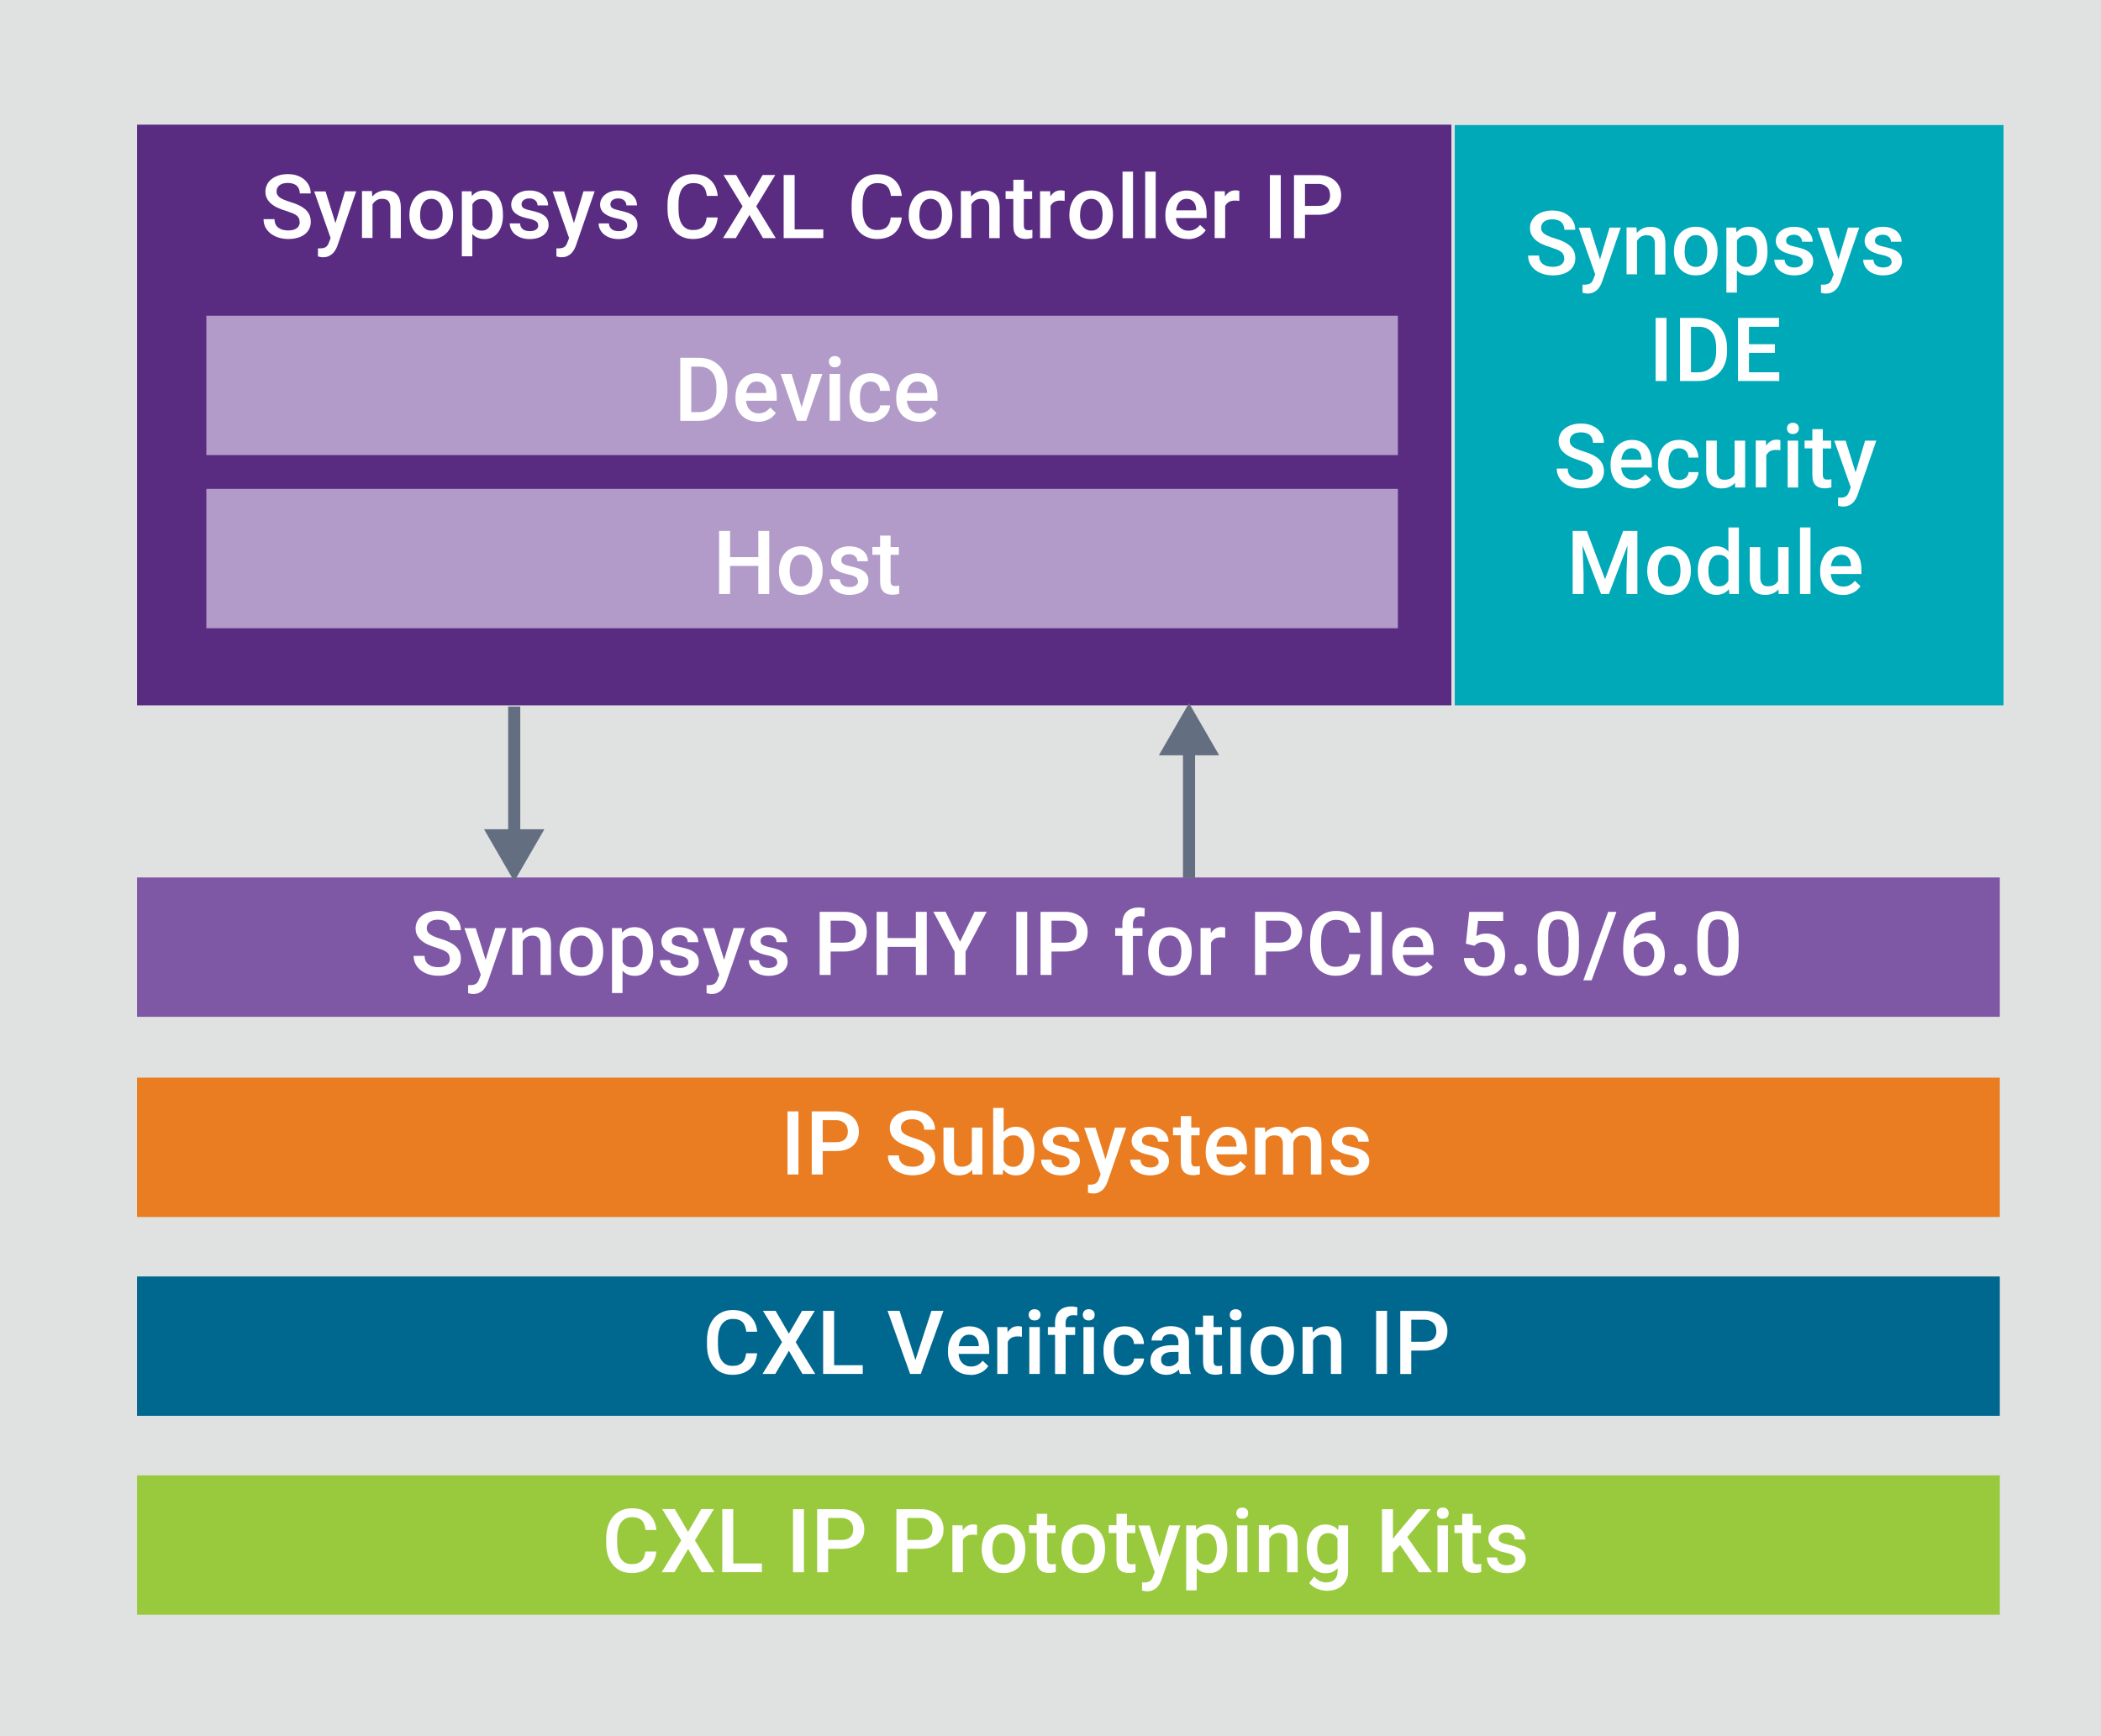
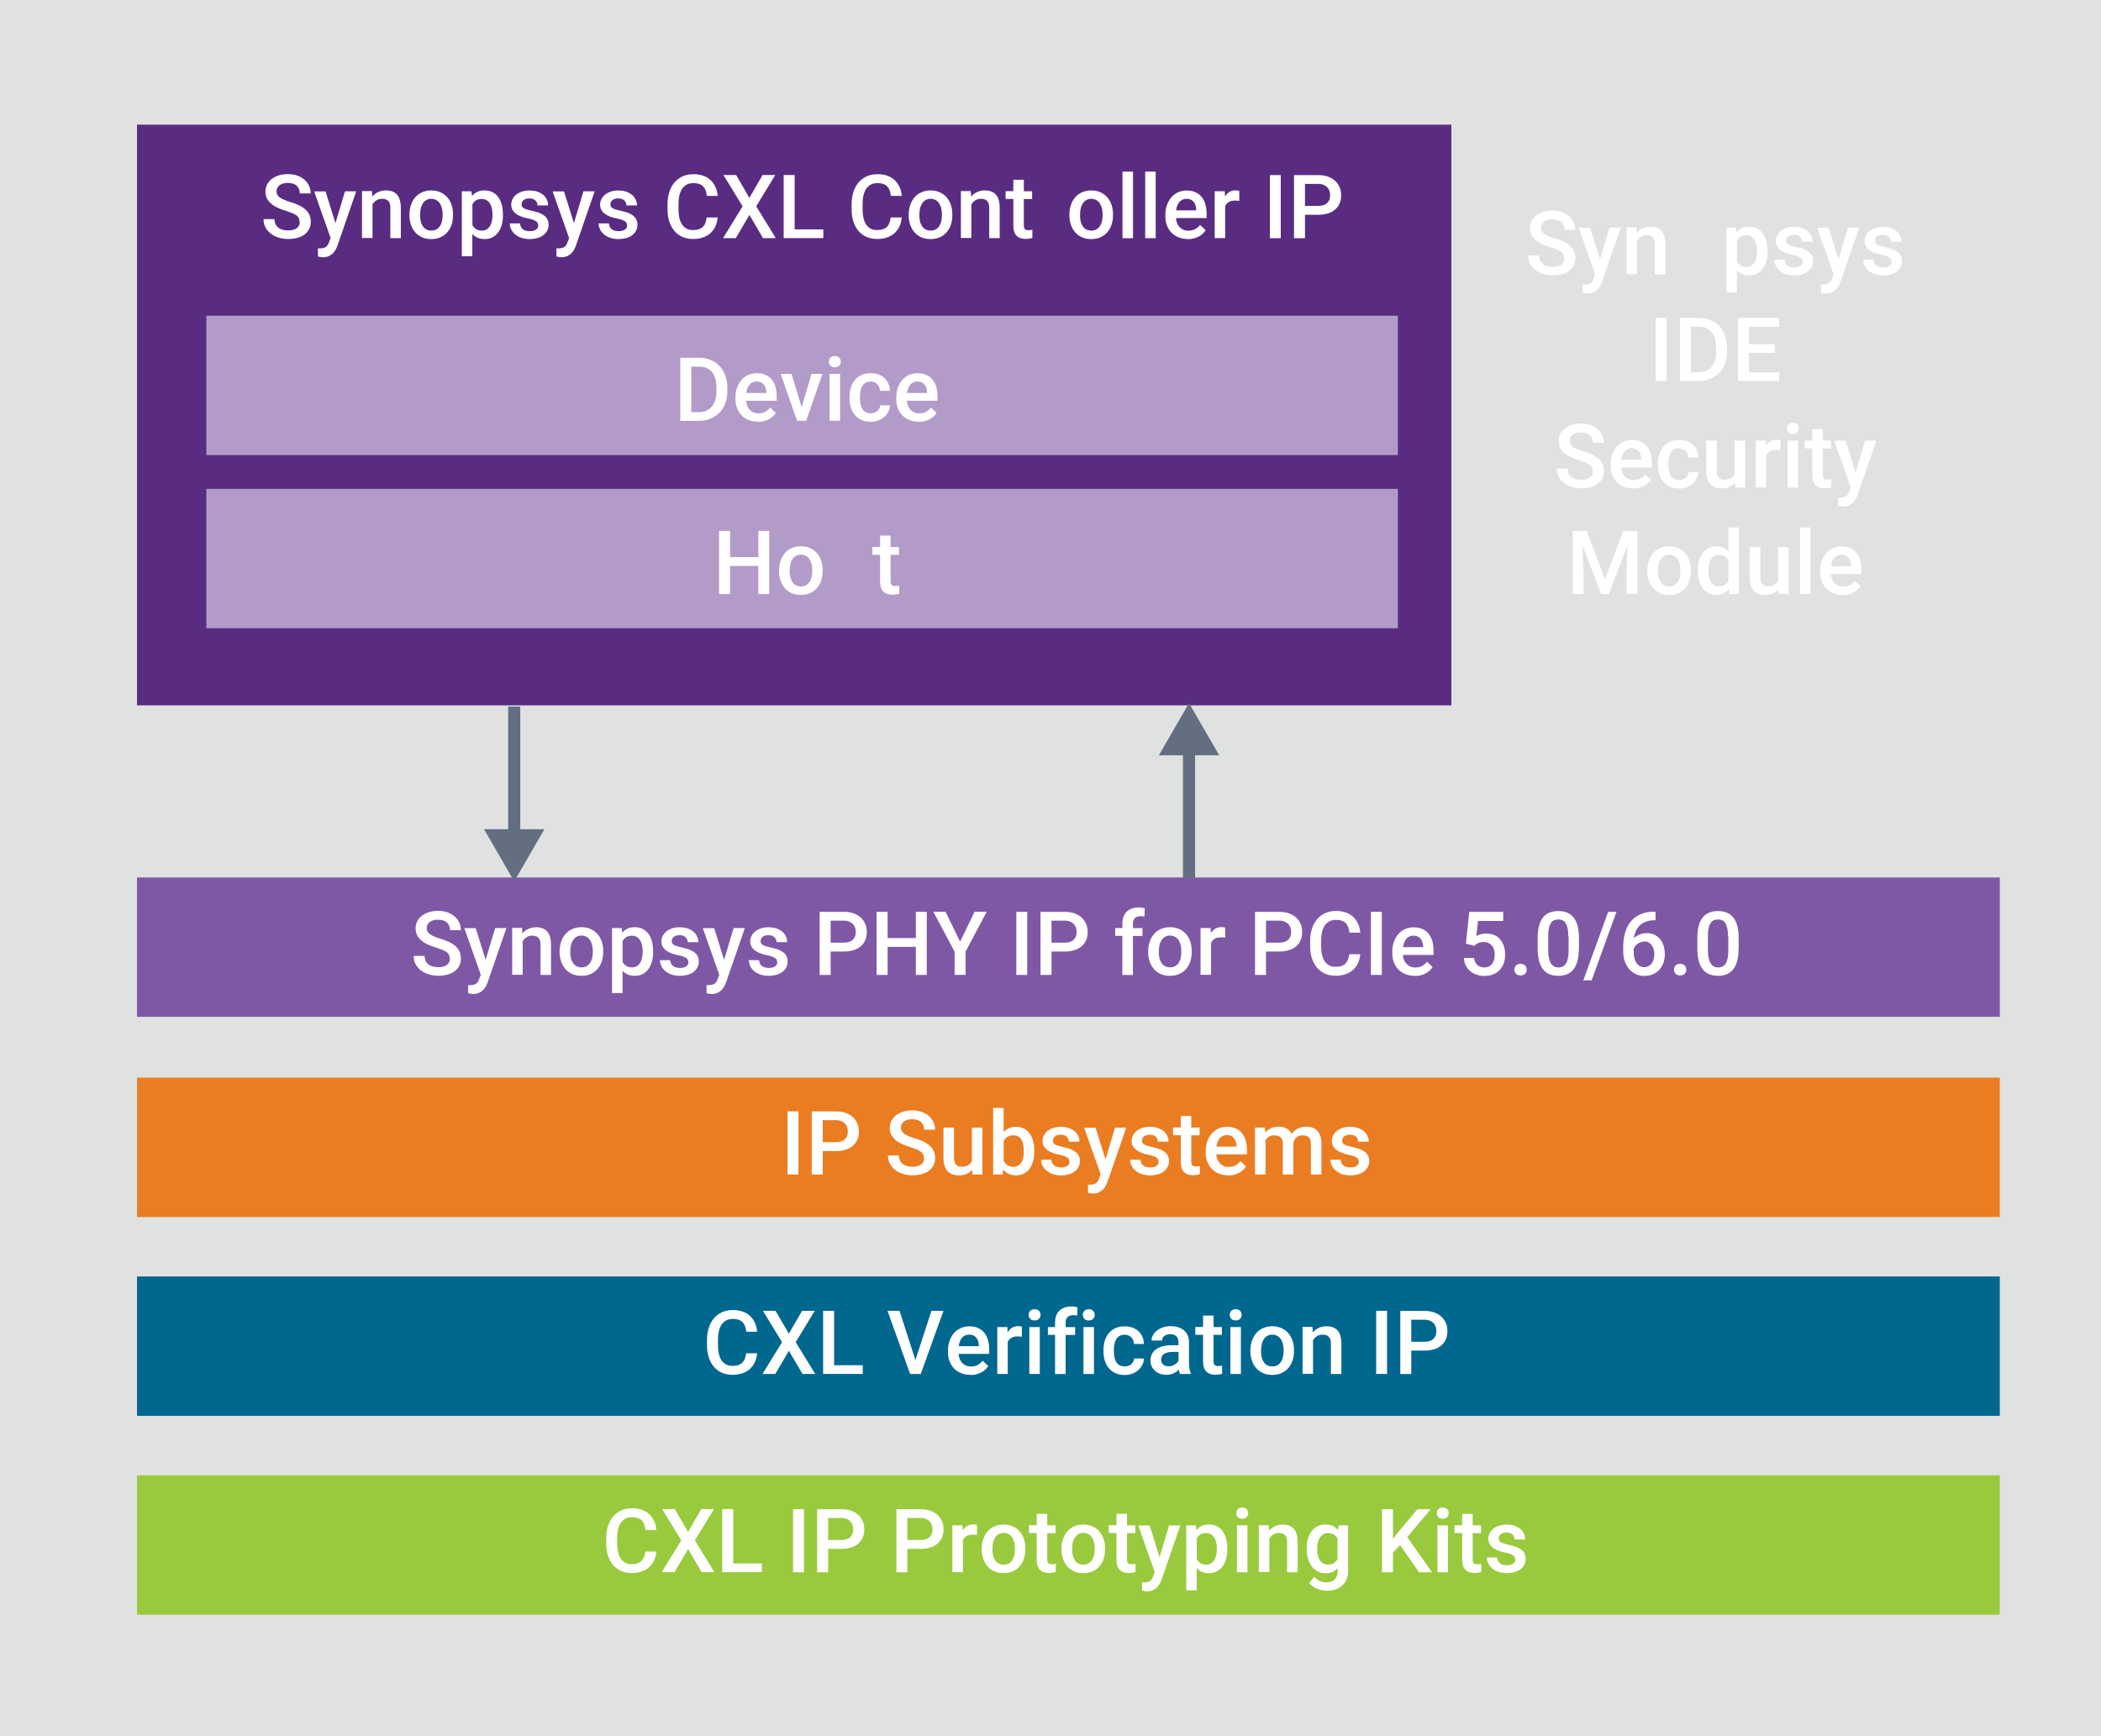
<svg xmlns="http://www.w3.org/2000/svg" id="a" viewBox="0 0 260.35 215.16">
  <defs>
    <style>.b{fill:none;stroke:#646e81;stroke-miterlimit:10;stroke-width:1.5px;}.c{fill:#00a9b7;}.d{fill:#00678f;}.e{fill:#ea7d21;}.f{fill:#fff;}.g{fill:#7f58a5;}.h{fill:#b29bc9;}.i{fill:#e0e1e1;}.j{fill:#99ca3d;}.k{fill:#646e81;}.l{fill:#592c82;}</style>
  </defs>
  <g>
    <rect class="i" width="260.35" height="215.16" />
    <rect class="j" x="16.98" y="182.85" width="230.83" height="17.27" />
    <g>
      <path class="f" d="M81.33,192.31c-.04,.38-.12,.74-.27,1.06-.14,.32-.34,.6-.6,.84s-.56,.42-.93,.55c-.37,.13-.79,.2-1.27,.2s-.91-.09-1.3-.26-.72-.42-.99-.74c-.27-.32-.48-.71-.63-1.16-.15-.46-.22-.97-.22-1.53v-.63c0-.56,.08-1.07,.23-1.53,.15-.46,.37-.85,.64-1.17s.62-.57,1.01-.75c.4-.18,.84-.26,1.33-.26s.88,.07,1.24,.2c.36,.13,.66,.32,.91,.56s.44,.52,.59,.85,.23,.69,.27,1.08h-1.35c-.03-.25-.08-.47-.15-.67-.07-.2-.17-.37-.3-.5s-.29-.24-.49-.31c-.2-.07-.44-.11-.71-.11-.31,0-.58,.06-.81,.17-.23,.12-.42,.29-.58,.5-.15,.22-.27,.49-.35,.81s-.12,.69-.12,1.1v.64c0,.39,.03,.75,.1,1.06,.07,.32,.17,.59,.32,.82s.33,.4,.55,.53c.22,.12,.5,.19,.81,.19,.29,0,.54-.03,.74-.1,.2-.07,.37-.17,.5-.3,.13-.13,.24-.3,.31-.49s.13-.42,.16-.67h1.35Z" />
      <path class="f" d="M85.26,189.86l1.64-2.83h1.57l-2.36,3.88,2.42,3.94h-1.58l-1.68-2.87-1.69,2.87h-1.58l2.42-3.94-2.37-3.88h1.57l1.64,2.83Z" />
      <path class="f" d="M90.86,193.77h3.55v1.08h-4.91v-7.82h1.36v6.74Z" />
      <path class="f" d="M99.62,194.86h-1.35v-7.82h1.35v7.82Z" />
      <path class="f" d="M102.62,191.95v2.91h-1.36v-7.82h2.99c.45,0,.86,.06,1.21,.19,.35,.12,.65,.3,.89,.52,.24,.22,.43,.49,.56,.79s.19,.64,.19,.99c0,.38-.06,.72-.19,1.02s-.31,.55-.56,.76c-.24,.21-.54,.37-.89,.48s-.76,.17-1.21,.17h-1.63Zm0-1.09h1.63c.26,0,.49-.03,.67-.1,.19-.06,.34-.16,.46-.27,.12-.12,.21-.26,.27-.42s.08-.34,.08-.53-.03-.36-.08-.53c-.06-.17-.14-.32-.27-.45-.12-.13-.28-.23-.46-.31-.19-.08-.41-.12-.67-.12h-1.63v2.73Z" />
      <path class="f" d="M112.44,191.95v2.91h-1.36v-7.82h2.99c.45,0,.86,.06,1.21,.19,.35,.12,.65,.3,.89,.52,.24,.22,.43,.49,.56,.79s.19,.64,.19,.99c0,.38-.06,.72-.19,1.02s-.31,.55-.56,.76c-.24,.21-.54,.37-.89,.48s-.76,.17-1.21,.17h-1.63Zm0-1.09h1.63c.26,0,.49-.03,.67-.1,.19-.06,.34-.16,.46-.27,.12-.12,.21-.26,.27-.42s.08-.34,.08-.53-.03-.36-.08-.53c-.06-.17-.14-.32-.27-.45-.12-.13-.28-.23-.46-.31-.19-.08-.41-.12-.67-.12h-1.63v2.73Z" />
      <path class="f" d="M121.06,190.24c-.09-.01-.17-.03-.26-.03s-.18-.01-.27-.01c-.32,0-.57,.06-.77,.18-.2,.12-.34,.29-.44,.5v3.97h-1.3v-5.81h1.25l.03,.65c.15-.24,.33-.42,.54-.56,.22-.13,.47-.2,.77-.2,.08,0,.16,0,.25,.02,.09,.02,.16,.03,.21,.05v1.22Z" />
      <path class="f" d="M121.66,191.9c0-.42,.06-.81,.19-1.17,.12-.36,.3-.67,.53-.94,.23-.26,.51-.47,.85-.62s.71-.23,1.13-.23,.81,.08,1.14,.23,.62,.36,.85,.62c.23,.26,.41,.58,.53,.94,.12,.36,.18,.75,.18,1.17v.11c0,.42-.06,.81-.18,1.18-.12,.36-.3,.67-.53,.94-.23,.26-.51,.47-.85,.62s-.71,.22-1.14,.22-.81-.07-1.14-.22-.62-.35-.85-.62c-.23-.26-.41-.58-.53-.94-.12-.36-.19-.75-.19-1.18v-.11Zm1.31,.11c0,.26,.03,.51,.08,.74,.05,.23,.14,.44,.25,.61s.26,.31,.44,.41c.18,.1,.39,.15,.63,.15s.45-.05,.63-.15c.18-.1,.32-.24,.44-.41,.11-.17,.2-.38,.25-.61s.08-.48,.08-.74v-.11c0-.26-.03-.5-.08-.73-.06-.23-.14-.43-.25-.61s-.26-.31-.44-.42c-.18-.1-.39-.16-.63-.16s-.45,.05-.63,.16-.32,.24-.43,.42-.2,.38-.25,.61c-.05,.23-.08,.48-.08,.73v.11Z" />
      <path class="f" d="M129.77,187.63v1.41h1.03v.97h-1.03v3.24c0,.13,.01,.24,.04,.32,.03,.08,.07,.15,.12,.19s.12,.08,.19,.09c.07,.02,.16,.02,.25,.02s.18,0,.26-.02,.15-.02,.2-.03v1.01c-.1,.03-.22,.06-.36,.08-.14,.03-.3,.04-.5,.04-.21,0-.41-.03-.6-.09s-.34-.15-.48-.28c-.13-.13-.24-.3-.31-.5-.07-.21-.11-.46-.11-.76v-3.32h-.96v-.97h.96v-1.41h1.31Z" />
      <path class="f" d="M131.54,191.9c0-.42,.06-.81,.19-1.17,.12-.36,.3-.67,.53-.94,.23-.26,.51-.47,.85-.62s.71-.23,1.13-.23,.81,.08,1.14,.23,.62,.36,.85,.62c.23,.26,.41,.58,.53,.94,.12,.36,.18,.75,.18,1.17v.11c0,.42-.06,.81-.18,1.18-.12,.36-.3,.67-.53,.94-.23,.26-.51,.47-.85,.62s-.71,.22-1.14,.22-.81-.07-1.14-.22-.62-.35-.85-.62c-.23-.26-.41-.58-.53-.94-.12-.36-.19-.75-.19-1.18v-.11Zm1.31,.11c0,.26,.03,.51,.08,.74,.05,.23,.14,.44,.25,.61s.26,.31,.44,.41c.18,.1,.39,.15,.63,.15s.45-.05,.63-.15c.18-.1,.32-.24,.44-.41,.11-.17,.2-.38,.25-.61s.08-.48,.08-.74v-.11c0-.26-.03-.5-.08-.73-.06-.23-.14-.43-.25-.61s-.26-.31-.44-.42c-.18-.1-.39-.16-.63-.16s-.45,.05-.63,.16-.32,.24-.43,.42-.2,.38-.25,.61c-.05,.23-.08,.48-.08,.73v.11Z" />
      <path class="f" d="M139.65,187.63v1.41h1.03v.97h-1.03v3.24c0,.13,.01,.24,.04,.32,.03,.08,.07,.15,.12,.19s.12,.08,.19,.09c.07,.02,.16,.02,.25,.02s.18,0,.26-.02,.15-.02,.2-.03v1.01c-.1,.03-.22,.06-.36,.08-.14,.03-.3,.04-.5,.04-.21,0-.41-.03-.6-.09s-.34-.15-.48-.28c-.13-.13-.24-.3-.31-.5-.07-.21-.11-.46-.11-.76v-3.32h-.96v-.97h.96v-1.41h1.31Z" />
      <path class="f" d="M143.69,192.99l1.18-3.94h1.39l-2.31,6.69c-.05,.15-.12,.31-.21,.48s-.2,.33-.34,.48c-.14,.15-.31,.27-.52,.37s-.45,.15-.73,.15c-.11,0-.22-.01-.33-.03s-.21-.04-.3-.07v-1.01s.08,.01,.13,.01,.09,0,.12,0c.16,0,.3-.01,.42-.04,.12-.03,.22-.07,.31-.13s.17-.14,.23-.24,.12-.22,.17-.37l.19-.5-2.04-5.78h1.41l1.23,3.94Z" />
      <path class="f" d="M152.09,192.01c0,.42-.05,.81-.15,1.18-.1,.36-.24,.67-.44,.94-.19,.26-.43,.47-.71,.62s-.6,.22-.96,.22c-.33,0-.62-.05-.88-.16-.25-.11-.47-.26-.66-.47v2.76h-1.3v-8.05h1.2l.05,.59c.19-.23,.41-.4,.66-.52s.56-.18,.9-.18c.37,0,.69,.07,.98,.21,.28,.14,.52,.34,.71,.6s.34,.57,.44,.93,.15,.76,.15,1.21v.11Zm-1.3-.11c0-.26-.03-.51-.08-.74s-.13-.43-.24-.6-.25-.31-.41-.41-.37-.15-.61-.15c-.29,0-.52,.06-.71,.18-.19,.12-.33,.28-.44,.48v2.58c.11,.2,.25,.37,.44,.49,.18,.12,.42,.19,.72,.19,.24,0,.44-.05,.6-.15,.17-.1,.3-.24,.41-.41s.19-.38,.24-.61c.05-.23,.08-.48,.08-.74v-.11Z" />
      <path class="f" d="M153.2,187.54c0-.2,.06-.37,.19-.5s.31-.2,.54-.2,.42,.07,.55,.2,.19,.3,.19,.5-.06,.36-.19,.49-.31,.2-.55,.2-.42-.07-.54-.2-.19-.29-.19-.49Zm1.38,7.32h-1.3v-5.81h1.3v5.81Z" />
      <path class="f" d="M157.22,189.05l.04,.67c.2-.25,.45-.44,.74-.57s.61-.2,.96-.2c.28,0,.53,.04,.76,.12s.42,.2,.58,.37,.29,.4,.37,.67,.13,.61,.13,1v3.75h-1.3v-3.77c0-.2-.02-.37-.07-.51s-.11-.25-.2-.34-.19-.15-.32-.19c-.13-.04-.27-.06-.44-.06-.27,0-.5,.06-.7,.19-.2,.13-.36,.3-.48,.52v4.14h-1.3v-5.81h1.23Z" />
      <path class="f" d="M161.92,191.91c0-.44,.05-.84,.16-1.21s.26-.68,.46-.94c.2-.26,.45-.46,.73-.61,.29-.14,.61-.21,.97-.21s.65,.06,.91,.18,.47,.29,.66,.51l.06-.58h1.18v5.65c0,.39-.06,.74-.19,1.04s-.31,.56-.54,.77c-.23,.21-.51,.37-.83,.48s-.68,.16-1.07,.16c-.16,0-.34-.02-.54-.05s-.4-.09-.6-.17c-.2-.08-.39-.18-.57-.3s-.34-.27-.47-.45l.62-.78c.21,.25,.45,.44,.7,.55,.25,.11,.51,.17,.78,.17,.43,0,.78-.12,1.03-.35,.25-.23,.38-.58,.38-1.03v-.39c-.18,.21-.4,.36-.64,.47-.25,.11-.53,.16-.86,.16-.36,0-.67-.07-.96-.22-.29-.15-.53-.35-.73-.62s-.36-.57-.46-.93c-.11-.36-.16-.75-.16-1.17v-.11Zm1.3,.11c0,.26,.03,.5,.08,.73s.13,.43,.24,.6,.25,.31,.42,.41,.37,.15,.61,.15c.29,0,.53-.06,.72-.19,.19-.12,.34-.29,.45-.49v-2.56c-.12-.2-.27-.37-.45-.48-.19-.12-.42-.18-.71-.18-.24,0-.44,.05-.61,.15-.17,.1-.31,.24-.42,.41s-.19,.37-.25,.6c-.05,.23-.08,.48-.08,.74v.11Z" />
      <path class="f" d="M173.5,191.48l-.89,.94v2.44h-1.36v-7.82h1.36v3.67l.75-.93,2.29-2.74h1.64l-2.91,3.46,3.07,4.36h-1.61l-2.35-3.38Z" />
      <path class="f" d="M178.05,187.54c0-.2,.06-.37,.19-.5s.31-.2,.54-.2,.42,.07,.55,.2,.19,.3,.19,.5-.06,.36-.19,.49-.31,.2-.55,.2-.42-.07-.54-.2-.19-.29-.19-.49Zm1.38,7.32h-1.3v-5.81h1.3v5.81Z" />
      <path class="f" d="M182.49,187.63v1.41h1.03v.97h-1.03v3.24c0,.13,.01,.24,.04,.32,.03,.08,.07,.15,.12,.19s.12,.08,.19,.09c.07,.02,.16,.02,.25,.02s.18,0,.26-.02,.15-.02,.2-.03v1.01c-.1,.03-.22,.06-.36,.08-.14,.03-.3,.04-.5,.04-.21,0-.41-.03-.6-.09s-.34-.15-.48-.28c-.13-.13-.24-.3-.31-.5-.07-.21-.11-.46-.11-.76v-3.32h-.96v-.97h.96v-1.41h1.31Z" />
      <path class="f" d="M187.76,193.28c0-.09-.01-.18-.04-.26-.03-.08-.09-.16-.18-.23-.09-.07-.22-.13-.38-.2-.16-.06-.38-.12-.64-.17-.31-.06-.6-.14-.85-.24s-.47-.21-.66-.35c-.18-.14-.32-.3-.43-.49-.1-.19-.15-.4-.15-.64s.05-.46,.16-.67,.25-.4,.45-.56,.43-.29,.71-.38,.59-.14,.93-.14c.36,0,.69,.05,.97,.14s.53,.23,.73,.39c.2,.17,.35,.36,.46,.59,.11,.23,.16,.47,.16,.73h-1.31c0-.11-.02-.22-.06-.32s-.11-.2-.19-.28-.19-.15-.32-.2c-.13-.05-.27-.07-.44-.07s-.31,.02-.43,.06c-.12,.04-.22,.09-.3,.16-.08,.07-.14,.14-.18,.23-.04,.09-.06,.18-.06,.28s.02,.18,.05,.26,.1,.14,.19,.2c.09,.06,.21,.12,.37,.17s.35,.1,.58,.15c.34,.07,.64,.16,.91,.25,.27,.1,.49,.21,.68,.35,.18,.14,.33,.3,.42,.49,.1,.19,.15,.42,.15,.68s-.06,.49-.17,.71c-.11,.21-.27,.4-.47,.56-.21,.16-.45,.28-.74,.36s-.61,.13-.97,.13c-.4,0-.75-.06-1.06-.17-.31-.11-.56-.26-.77-.44s-.36-.39-.47-.62c-.11-.23-.16-.47-.16-.71h1.27c.01,.18,.05,.33,.12,.45,.07,.12,.16,.22,.27,.3,.11,.08,.24,.13,.38,.16,.14,.03,.28,.05,.43,.05,.34,0,.61-.07,.79-.2,.18-.13,.27-.3,.27-.51Z" />
    </g>
    <rect class="e" x="16.98" y="133.56" width="230.83" height="17.27" />
    <g>
      <path class="f" d="M98.94,145.56h-1.35v-7.82h1.35v7.82Z" />
      <path class="f" d="M101.95,142.65v2.91h-1.36v-7.82h2.99c.45,0,.86,.06,1.21,.19,.35,.12,.65,.3,.89,.52,.24,.22,.43,.48,.56,.79s.19,.64,.19,.99c0,.38-.06,.72-.19,1.02s-.31,.55-.56,.76c-.24,.21-.54,.37-.89,.48s-.76,.17-1.21,.17h-1.63Zm0-1.09h1.63c.26,0,.49-.03,.67-.1,.19-.06,.34-.16,.46-.27,.12-.12,.21-.26,.27-.42s.08-.34,.08-.53-.03-.36-.08-.53c-.06-.17-.14-.32-.27-.45-.12-.13-.28-.23-.46-.31-.19-.08-.41-.12-.67-.12h-1.63v2.73Z" />
      <path class="f" d="M114.49,143.54c0-.16-.02-.3-.07-.42-.05-.12-.13-.24-.25-.34-.12-.1-.29-.2-.51-.3s-.5-.19-.83-.3c-.37-.11-.72-.24-1.03-.38-.32-.14-.59-.31-.81-.5s-.41-.41-.54-.66-.19-.53-.19-.85,.07-.6,.2-.87c.13-.27,.32-.49,.57-.69s.54-.34,.88-.45c.34-.11,.72-.16,1.13-.16,.44,0,.84,.06,1.19,.19,.35,.13,.65,.3,.89,.52,.24,.22,.43,.47,.56,.76s.19,.6,.19,.92h-1.35c0-.19-.03-.37-.09-.52-.06-.16-.15-.3-.27-.41s-.28-.21-.46-.27-.41-.1-.66-.1c-.24,0-.45,.03-.62,.08-.18,.05-.32,.13-.44,.23-.12,.1-.2,.21-.26,.34-.06,.13-.08,.28-.08,.43,0,.29,.14,.53,.41,.73,.27,.19,.69,.37,1.25,.54,.44,.13,.82,.27,1.14,.43s.59,.34,.8,.53c.21,.2,.37,.42,.48,.67,.1,.25,.16,.53,.16,.84,0,.33-.07,.63-.2,.89-.13,.26-.32,.49-.56,.67-.24,.18-.53,.33-.88,.42s-.73,.15-1.15,.15c-.38,0-.75-.05-1.11-.15-.37-.1-.69-.26-.98-.46s-.52-.46-.7-.77c-.18-.31-.27-.67-.27-1.08h1.36c0,.25,.04,.46,.13,.64,.09,.18,.21,.32,.36,.43,.15,.11,.33,.2,.54,.25,.21,.05,.43,.08,.67,.08,.47,0,.83-.1,1.07-.29s.36-.45,.36-.76Z" />
      <path class="f" d="M120.46,144.99c-.18,.21-.41,.38-.68,.5-.27,.12-.59,.18-.96,.18-.29,0-.55-.04-.78-.12-.23-.08-.44-.21-.6-.38s-.3-.4-.39-.67c-.09-.27-.14-.6-.14-.99v-3.76h1.31v3.77c0,.21,.03,.39,.08,.52s.12,.25,.2,.33,.18,.14,.29,.18,.23,.05,.35,.05c.34,0,.61-.06,.82-.18,.21-.12,.36-.29,.47-.5v-4.17h1.3v5.81h-1.23l-.03-.57Z" />
      <path class="f" d="M128.17,142.71c0,.43-.05,.83-.15,1.19-.1,.36-.24,.67-.43,.94-.19,.26-.43,.46-.71,.61-.28,.15-.61,.22-.98,.22s-.66-.06-.92-.19-.48-.31-.67-.55l-.06,.63h-1.18v-8.25h1.3v3c.18-.21,.4-.38,.65-.49s.54-.17,.87-.17c.38,0,.71,.07,.99,.22,.28,.14,.52,.35,.71,.61s.34,.57,.43,.94c.1,.36,.15,.76,.15,1.2v.11Zm-1.31-.11c0-.25-.02-.5-.06-.73s-.11-.43-.21-.6-.23-.31-.4-.41c-.17-.1-.38-.15-.62-.15-.3,0-.55,.07-.75,.2-.19,.13-.34,.31-.45,.54v2.4c.1,.22,.25,.41,.45,.55,.2,.14,.45,.21,.75,.21,.24,0,.44-.05,.61-.15s.3-.23,.4-.4c.1-.17,.17-.37,.22-.6s.06-.48,.06-.74v-.11Z" />
      <path class="f" d="M132.52,143.98c0-.09-.01-.18-.04-.26-.03-.08-.09-.16-.18-.23-.09-.07-.22-.13-.38-.2-.16-.06-.38-.12-.64-.17-.31-.06-.6-.14-.85-.24s-.47-.21-.66-.35c-.18-.14-.32-.3-.43-.49-.1-.19-.15-.4-.15-.64s.05-.46,.16-.67,.25-.4,.45-.56,.43-.29,.71-.38,.59-.14,.93-.14c.36,0,.69,.05,.97,.14s.53,.23,.73,.39c.2,.17,.35,.36,.46,.59,.11,.23,.16,.47,.16,.73h-1.31c0-.11-.02-.22-.06-.32s-.11-.2-.19-.28-.19-.15-.32-.2c-.13-.05-.27-.07-.44-.07s-.31,.02-.43,.06c-.12,.04-.22,.09-.3,.16-.08,.07-.14,.14-.18,.23-.04,.09-.06,.18-.06,.28s.02,.18,.05,.26,.1,.14,.19,.2c.09,.06,.21,.12,.37,.17s.35,.1,.58,.15c.34,.07,.64,.16,.91,.25,.27,.1,.49,.21,.68,.35,.18,.14,.33,.3,.42,.49,.1,.19,.15,.42,.15,.68s-.06,.49-.17,.71c-.11,.21-.27,.4-.47,.56-.21,.16-.45,.28-.74,.36s-.61,.13-.97,.13c-.4,0-.75-.06-1.06-.17-.31-.11-.56-.26-.77-.44s-.36-.39-.47-.62c-.11-.23-.16-.47-.16-.71h1.27c.01,.18,.05,.33,.12,.45,.07,.12,.16,.22,.27,.3,.11,.08,.24,.13,.38,.16,.14,.03,.28,.05,.43,.05,.34,0,.61-.07,.79-.2,.18-.13,.27-.3,.27-.51Z" />
      <path class="f" d="M136.99,143.69l1.18-3.94h1.39l-2.31,6.69c-.05,.15-.12,.31-.21,.48s-.2,.33-.34,.48c-.14,.15-.31,.27-.52,.37s-.45,.15-.73,.15c-.11,0-.22-.01-.33-.03s-.21-.04-.3-.07v-1.01s.08,.01,.13,.01,.09,0,.12,0c.16,0,.3-.01,.42-.04,.12-.03,.22-.07,.31-.13s.17-.14,.23-.24,.12-.22,.17-.37l.19-.5-2.04-5.78h1.41l1.23,3.94Z" />
      <path class="f" d="M143.56,143.98c0-.09-.01-.18-.04-.26-.03-.08-.09-.16-.18-.23-.09-.07-.22-.13-.38-.2-.16-.06-.38-.12-.64-.17-.31-.06-.6-.14-.85-.24s-.47-.21-.66-.35c-.18-.14-.32-.3-.43-.49-.1-.19-.15-.4-.15-.64s.05-.46,.16-.67,.25-.4,.45-.56,.43-.29,.71-.38,.59-.14,.93-.14c.36,0,.69,.05,.97,.14s.53,.23,.73,.39c.2,.17,.35,.36,.46,.59,.11,.23,.16,.47,.16,.73h-1.31c0-.11-.02-.22-.06-.32s-.11-.2-.19-.28-.19-.15-.32-.2c-.13-.05-.27-.07-.44-.07s-.31,.02-.43,.06c-.12,.04-.22,.09-.3,.16-.08,.07-.14,.14-.18,.23-.04,.09-.06,.18-.06,.28s.02,.18,.05,.26,.1,.14,.19,.2c.09,.06,.21,.12,.37,.17s.35,.1,.58,.15c.34,.07,.64,.16,.91,.25,.27,.1,.49,.21,.68,.35,.18,.14,.33,.3,.42,.49,.1,.19,.15,.42,.15,.68s-.06,.49-.17,.71c-.11,.21-.27,.4-.47,.56-.21,.16-.45,.28-.74,.36s-.61,.13-.97,.13c-.4,0-.75-.06-1.06-.17-.31-.11-.56-.26-.77-.44s-.36-.39-.47-.62c-.11-.23-.16-.47-.16-.71h1.27c.01,.18,.05,.33,.12,.45,.07,.12,.16,.22,.27,.3,.11,.08,.24,.13,.38,.16,.14,.03,.28,.05,.43,.05,.34,0,.61-.07,.79-.2,.18-.13,.27-.3,.27-.51Z" />
      <path class="f" d="M147.62,138.33v1.41h1.03v.97h-1.03v3.24c0,.13,.01,.24,.04,.32,.03,.08,.07,.15,.12,.19s.12,.08,.19,.09c.07,.02,.16,.02,.25,.02s.18,0,.26-.02,.15-.02,.2-.03v1.01c-.1,.03-.22,.06-.36,.08-.14,.03-.3,.04-.5,.04-.21,0-.41-.03-.6-.09s-.34-.15-.48-.28c-.13-.13-.24-.3-.31-.5-.07-.21-.11-.46-.11-.76v-3.32h-.96v-.97h.96v-1.41h1.31Z" />
      <path class="f" d="M152.19,145.66c-.43,0-.82-.07-1.16-.21s-.64-.34-.88-.59-.42-.55-.55-.89-.19-.71-.19-1.11v-.21c0-.46,.07-.87,.21-1.24,.14-.37,.32-.69,.56-.95s.51-.46,.83-.6,.67-.21,1.03-.21c.42,0,.79,.07,1.1,.21s.57,.34,.77,.59,.36,.56,.46,.91c.1,.35,.15,.74,.15,1.15v.56h-3.8c.02,.23,.07,.43,.14,.62s.18,.35,.31,.49c.13,.14,.29,.25,.47,.33s.39,.12,.61,.12c.32,0,.6-.06,.84-.19s.45-.31,.62-.53l.7,.67c-.09,.14-.21,.27-.35,.41s-.3,.25-.48,.35c-.18,.1-.39,.18-.63,.25-.23,.06-.49,.09-.78,.09Zm-.16-4.98c-.36,0-.65,.12-.87,.38-.22,.25-.36,.6-.42,1.05h2.49v-.1c0-.17-.04-.34-.08-.5s-.11-.3-.21-.42c-.09-.12-.21-.22-.36-.3s-.33-.11-.54-.11Z" />
      <path class="f" d="M156.75,139.75l.04,.61c.19-.22,.43-.4,.71-.53,.28-.13,.6-.19,.97-.19s.67,.07,.95,.21,.49,.37,.64,.68c.19-.27,.44-.49,.73-.65,.3-.16,.65-.24,1.05-.24,.3,0,.57,.04,.8,.12,.24,.08,.44,.21,.6,.38s.29,.4,.38,.67,.13,.6,.13,.98v3.77h-1.31v-3.77c0-.21-.02-.39-.07-.53-.05-.14-.12-.25-.21-.33-.09-.08-.2-.14-.33-.17s-.27-.05-.43-.05c-.3,0-.54,.08-.73,.24-.19,.16-.32,.37-.4,.63,0,.02,0,.04,0,.06s0,.04,0,.06v3.87h-1.3v-3.75c0-.21-.02-.38-.07-.52-.05-.14-.12-.25-.21-.34-.09-.09-.2-.15-.33-.19-.13-.04-.27-.06-.43-.06-.28,0-.51,.06-.69,.17-.18,.11-.32,.27-.42,.47v4.21h-1.3v-5.81h1.23Z" />
      <path class="f" d="M168.37,143.98c0-.09-.01-.18-.04-.26-.03-.08-.09-.16-.18-.23-.09-.07-.22-.13-.38-.2-.16-.06-.38-.12-.64-.17-.31-.06-.6-.14-.85-.24s-.47-.21-.66-.35c-.18-.14-.32-.3-.43-.49-.1-.19-.15-.4-.15-.64s.05-.46,.16-.67,.25-.4,.45-.56,.43-.29,.71-.38,.59-.14,.93-.14c.36,0,.69,.05,.97,.14s.53,.23,.73,.39c.2,.17,.35,.36,.46,.59,.11,.23,.16,.47,.16,.73h-1.31c0-.11-.02-.22-.06-.32s-.11-.2-.19-.28-.19-.15-.32-.2c-.13-.05-.27-.07-.44-.07s-.31,.02-.43,.06c-.12,.04-.22,.09-.3,.16-.08,.07-.14,.14-.18,.23-.04,.09-.06,.18-.06,.28s.02,.18,.05,.26,.1,.14,.19,.2c.09,.06,.21,.12,.37,.17s.35,.1,.58,.15c.34,.07,.64,.16,.91,.25,.27,.1,.49,.21,.68,.35,.18,.14,.33,.3,.42,.49,.1,.19,.15,.42,.15,.68s-.06,.49-.17,.71c-.11,.21-.27,.4-.47,.56-.21,.16-.45,.28-.74,.36s-.61,.13-.97,.13c-.4,0-.75-.06-1.06-.17-.31-.11-.56-.26-.77-.44s-.36-.39-.47-.62c-.11-.23-.16-.47-.16-.71h1.27c.01,.18,.05,.33,.12,.45,.07,.12,.16,.22,.27,.3,.11,.08,.24,.13,.38,.16,.14,.03,.28,.05,.43,.05,.34,0,.61-.07,.79-.2,.18-.13,.27-.3,.27-.51Z" />
    </g>
    <rect class="d" x="16.98" y="158.2" width="230.83" height="17.27" />
    <g>
      <path class="f" d="M93.82,167.74c-.04,.38-.12,.74-.27,1.06-.14,.32-.34,.6-.6,.84s-.56,.42-.93,.55c-.37,.13-.79,.2-1.27,.2s-.91-.09-1.3-.26-.72-.42-.99-.74c-.27-.32-.48-.71-.63-1.16-.15-.46-.22-.97-.22-1.53v-.63c0-.56,.08-1.07,.23-1.53,.15-.46,.37-.85,.64-1.17s.62-.57,1.01-.75c.4-.18,.84-.26,1.33-.26s.88,.07,1.24,.2c.36,.13,.66,.32,.91,.56s.44,.52,.59,.85,.23,.69,.27,1.08h-1.35c-.03-.25-.08-.47-.15-.67-.07-.2-.17-.37-.3-.5s-.29-.24-.49-.31c-.2-.07-.44-.11-.71-.11-.31,0-.58,.06-.81,.17-.23,.12-.42,.29-.58,.5-.15,.22-.27,.49-.35,.81s-.12,.69-.12,1.1v.64c0,.39,.03,.75,.1,1.06,.07,.32,.17,.59,.32,.82s.33,.4,.55,.53c.22,.12,.5,.19,.81,.19,.29,0,.54-.03,.74-.1,.2-.07,.37-.17,.5-.3,.13-.13,.24-.3,.31-.49s.13-.42,.16-.67h1.35Z" />
      <path class="f" d="M97.75,165.29l1.64-2.83h1.57l-2.36,3.88,2.42,3.94h-1.58l-1.68-2.87-1.69,2.87h-1.58l2.42-3.94-2.37-3.88h1.57l1.64,2.83Z" />
      <path class="f" d="M103.36,169.2h3.55v1.08h-4.91v-7.82h1.36v6.74Z" />
      <path class="f" d="M113.43,168.58l1.99-6.12h1.49l-2.81,7.82h-1.32l-2.8-7.82h1.49l1.97,6.12Z" />
      <path class="f" d="M120.25,170.39c-.43,0-.82-.07-1.16-.21s-.64-.34-.88-.59-.42-.55-.55-.89-.19-.71-.19-1.11v-.21c0-.46,.07-.87,.21-1.24,.14-.37,.32-.69,.56-.95s.51-.46,.83-.6,.67-.21,1.03-.21c.42,0,.79,.07,1.1,.21s.57,.34,.77,.59,.36,.56,.46,.91c.1,.35,.15,.74,.15,1.15v.56h-3.8c.02,.23,.07,.43,.14,.62s.18,.35,.31,.49c.13,.14,.29,.25,.47,.33s.39,.12,.61,.12c.32,0,.6-.06,.84-.19s.45-.31,.62-.53l.7,.67c-.09,.14-.21,.27-.35,.41s-.3,.25-.48,.35c-.18,.1-.39,.18-.63,.25-.23,.06-.49,.09-.78,.09Zm-.16-4.98c-.36,0-.65,.12-.87,.38-.22,.25-.36,.6-.42,1.05h2.49v-.1c0-.17-.04-.34-.08-.5s-.11-.3-.21-.42c-.09-.12-.21-.22-.36-.3s-.33-.11-.54-.11Z" />
      <path class="f" d="M126.62,165.67c-.09-.01-.17-.03-.26-.03s-.18-.01-.27-.01c-.32,0-.57,.06-.77,.18-.2,.12-.34,.29-.44,.5v3.97h-1.3v-5.81h1.25l.03,.65c.15-.24,.33-.42,.54-.56,.22-.13,.47-.2,.77-.2,.08,0,.16,0,.25,.02,.09,.02,.16,.03,.21,.05v1.22Z" />
      <path class="f" d="M127.47,162.96c0-.2,.06-.37,.19-.5s.31-.2,.54-.2,.42,.07,.55,.2,.19,.3,.19,.5-.06,.36-.19,.49-.31,.2-.55,.2-.42-.07-.54-.2-.19-.29-.19-.49Zm1.38,7.32h-1.3v-5.81h1.3v5.81Z" />
      <path class="f" d="M130.74,170.28v-4.84h-.89v-.97h.89v-.55c0-.32,.05-.61,.14-.86s.23-.46,.41-.63c.18-.17,.39-.3,.64-.38,.25-.09,.54-.13,.85-.13,.12,0,.25,0,.37,.03,.12,.02,.24,.04,.36,.07l-.03,1.02c-.07-.01-.15-.02-.23-.03-.08,0-.17-.01-.27-.01-.3,0-.53,.08-.69,.24-.16,.16-.24,.39-.24,.69v.55h1.18v.97h-1.18v4.84h-1.31Z" />
      <path class="f" d="M134.18,162.96c0-.2,.06-.37,.19-.5s.31-.2,.54-.2,.42,.07,.55,.2,.19,.3,.19,.5-.06,.36-.19,.49-.31,.2-.55,.2-.42-.07-.54-.2-.19-.29-.19-.49Zm1.38,7.32h-1.3v-5.81h1.3v5.81Z" />
      <path class="f" d="M139.38,169.35c.16,0,.3-.02,.44-.07,.14-.05,.26-.12,.36-.2,.1-.09,.18-.19,.25-.31s.1-.25,.1-.4h1.23c-.01,.28-.08,.54-.21,.79-.13,.25-.3,.46-.51,.65s-.46,.33-.74,.44c-.28,.11-.59,.16-.91,.16-.45,0-.84-.08-1.17-.23-.33-.15-.61-.36-.83-.63-.22-.26-.38-.57-.49-.93-.11-.35-.16-.73-.16-1.13v-.19c0-.4,.05-.77,.16-1.13s.27-.67,.49-.93c.22-.27,.5-.48,.82-.63,.33-.15,.72-.23,1.17-.23,.35,0,.67,.05,.96,.16s.54,.26,.74,.45,.37,.42,.48,.69c.12,.27,.18,.56,.19,.89h-1.23c0-.15-.04-.3-.09-.44s-.13-.26-.23-.37-.22-.19-.36-.25c-.14-.06-.3-.09-.47-.09-.27,0-.48,.05-.66,.16s-.31,.25-.41,.43c-.1,.18-.17,.38-.21,.6-.04,.23-.06,.45-.06,.68v.19c0,.24,.02,.47,.06,.69,.04,.22,.11,.42,.21,.6,.1,.17,.24,.32,.41,.42s.39,.16,.66,.16Z" />
      <path class="f" d="M146.23,170.28c-.04-.07-.06-.15-.09-.24-.02-.09-.04-.19-.06-.3-.09,.09-.18,.17-.29,.25s-.22,.15-.35,.21c-.13,.06-.27,.11-.41,.14s-.31,.05-.48,.05c-.29,0-.56-.04-.8-.13s-.45-.21-.63-.37c-.17-.16-.31-.34-.41-.55-.1-.21-.15-.44-.15-.69,0-.31,.06-.59,.18-.83,.12-.24,.29-.44,.52-.6,.23-.16,.5-.28,.83-.37,.33-.08,.7-.13,1.12-.13h.82v-.38c0-.3-.08-.54-.25-.72s-.42-.27-.77-.27c-.15,0-.29,.02-.42,.06-.12,.04-.23,.1-.32,.17-.09,.07-.16,.15-.2,.25-.05,.1-.07,.2-.07,.31h-1.3c0-.23,.06-.45,.17-.66,.11-.21,.27-.4,.48-.57,.21-.17,.46-.3,.75-.4,.29-.1,.62-.15,.99-.15,.33,0,.63,.04,.9,.13,.28,.08,.51,.21,.71,.38,.2,.17,.36,.37,.47,.62,.11,.25,.17,.54,.17,.87v2.58c0,.52,.07,.94,.22,1.25v.09h-1.33Zm-1.43-.94c.15,0,.29-.02,.42-.06s.25-.09,.35-.16,.2-.14,.28-.22,.14-.17,.19-.25v-1.1h-.7c-.48,0-.85,.08-1.09,.25-.24,.17-.37,.41-.37,.71,0,.12,.02,.23,.06,.33,.04,.1,.1,.19,.18,.26,.08,.07,.17,.13,.29,.17,.11,.04,.24,.06,.39,.06Z" />
      <path class="f" d="M150.38,163.06v1.41h1.03v.97h-1.03v3.24c0,.13,.01,.24,.04,.32,.03,.08,.07,.15,.12,.19s.12,.08,.19,.09c.07,.02,.16,.02,.25,.02s.18,0,.26-.02,.15-.02,.2-.03v1.01c-.1,.03-.22,.06-.36,.08-.14,.03-.3,.04-.5,.04-.21,0-.41-.03-.6-.09s-.34-.15-.48-.28c-.13-.13-.24-.3-.31-.5-.07-.21-.11-.46-.11-.76v-3.32h-.96v-.97h.96v-1.41h1.31Z" />
      <path class="f" d="M152.39,162.96c0-.2,.06-.37,.19-.5s.31-.2,.54-.2,.42,.07,.55,.2,.19,.3,.19,.5-.06,.36-.19,.49-.31,.2-.55,.2-.42-.07-.54-.2-.19-.29-.19-.49Zm1.38,7.32h-1.3v-5.81h1.3v5.81Z" />
      <path class="f" d="M154.95,167.33c0-.42,.06-.81,.19-1.17,.12-.36,.3-.67,.53-.94,.23-.26,.51-.47,.85-.62s.71-.23,1.13-.23,.81,.08,1.14,.23,.62,.36,.85,.62c.23,.26,.41,.58,.53,.94,.12,.36,.18,.75,.18,1.17v.11c0,.42-.06,.81-.18,1.18-.12,.36-.3,.67-.53,.94-.23,.26-.51,.47-.85,.62s-.71,.22-1.14,.22-.81-.07-1.14-.22-.62-.35-.85-.62c-.23-.26-.41-.58-.53-.94-.12-.36-.19-.75-.19-1.18v-.11Zm1.31,.11c0,.26,.03,.51,.08,.74,.05,.23,.14,.44,.25,.61s.26,.31,.44,.41c.18,.1,.39,.15,.63,.15s.45-.05,.63-.15c.18-.1,.32-.24,.44-.41,.11-.17,.2-.38,.25-.61s.08-.48,.08-.74v-.11c0-.26-.03-.5-.08-.73-.06-.23-.14-.43-.25-.61s-.26-.31-.44-.42c-.18-.1-.39-.16-.63-.16s-.45,.05-.63,.16-.32,.24-.43,.42-.2,.38-.25,.61c-.05,.23-.08,.48-.08,.73v.11Z" />
      <path class="f" d="M162.64,164.47l.04,.67c.2-.25,.45-.44,.74-.57s.61-.2,.96-.2c.28,0,.53,.04,.76,.12s.42,.2,.58,.37,.29,.4,.37,.67,.13,.61,.13,1v3.75h-1.3v-3.77c0-.2-.02-.37-.07-.51s-.11-.25-.2-.34-.19-.15-.32-.19c-.13-.04-.27-.06-.44-.06-.27,0-.5,.06-.7,.19-.2,.13-.36,.3-.48,.52v4.14h-1.3v-5.81h1.23Z" />
      <path class="f" d="M171.88,170.28h-1.35v-7.82h1.35v7.82Z" />
      <path class="f" d="M174.88,167.38v2.91h-1.36v-7.82h2.99c.45,0,.86,.06,1.21,.19,.35,.12,.65,.3,.89,.52,.24,.22,.43,.49,.56,.79s.19,.64,.19,.99c0,.38-.06,.72-.19,1.02s-.31,.55-.56,.76c-.24,.21-.54,.37-.89,.48s-.76,.17-1.21,.17h-1.63Zm0-1.09h1.63c.26,0,.49-.03,.67-.1,.19-.06,.34-.16,.46-.27,.12-.12,.21-.26,.27-.42s.08-.34,.08-.53-.03-.36-.08-.53c-.06-.17-.14-.32-.27-.45-.12-.13-.28-.23-.46-.31-.19-.08-.41-.12-.67-.12h-1.63v2.73Z" />
    </g>
    <rect class="l" x="16.98" y="15.45" width="162.87" height="71.97" />
    <g>
      <path class="f" d="M37.12,27.5c0-.16-.02-.3-.07-.42-.05-.12-.13-.24-.25-.34-.12-.1-.29-.2-.51-.3-.22-.09-.5-.19-.83-.3-.37-.11-.72-.24-1.03-.38s-.59-.31-.81-.5-.41-.41-.54-.66-.19-.53-.19-.85,.07-.6,.2-.87c.13-.27,.32-.49,.57-.69s.54-.34,.88-.45c.34-.11,.72-.16,1.13-.16,.44,0,.84,.06,1.19,.19,.35,.13,.65,.3,.89,.52,.24,.22,.43,.47,.56,.76,.13,.29,.19,.6,.19,.92h-1.35c0-.19-.03-.36-.09-.52-.06-.16-.15-.3-.27-.41-.12-.12-.28-.21-.46-.27s-.41-.1-.66-.1c-.24,0-.45,.03-.62,.08-.18,.05-.32,.13-.44,.23s-.2,.21-.26,.34-.08,.28-.08,.43c0,.29,.14,.53,.41,.73,.27,.19,.69,.37,1.25,.54,.44,.13,.82,.27,1.14,.43s.59,.34,.8,.53c.21,.2,.37,.42,.48,.67,.1,.25,.16,.53,.16,.84,0,.33-.07,.63-.2,.89-.13,.26-.32,.49-.56,.67-.24,.18-.53,.33-.88,.42-.34,.1-.73,.15-1.15,.15-.38,0-.75-.05-1.11-.15-.37-.1-.69-.26-.98-.46-.29-.21-.52-.46-.7-.77-.18-.31-.27-.67-.27-1.08h1.36c0,.25,.04,.46,.13,.64,.09,.18,.21,.32,.36,.43,.15,.11,.33,.2,.54,.25,.21,.05,.43,.08,.67,.08,.47,0,.83-.1,1.07-.29,.24-.19,.36-.45,.36-.76Z" />
      <path class="f" d="M41.57,27.65l1.18-3.94h1.39l-2.31,6.69c-.05,.15-.12,.31-.21,.48-.09,.17-.2,.33-.34,.48s-.31,.27-.52,.37c-.2,.1-.45,.15-.73,.15-.11,0-.22,0-.33-.03-.11-.02-.21-.04-.3-.07v-1.01s.08,.01,.13,.01c.05,0,.09,0,.12,0,.16,0,.3-.01,.42-.04,.12-.03,.22-.07,.31-.13,.09-.06,.17-.14,.23-.24,.06-.1,.12-.22,.17-.37l.19-.5-2.04-5.78h1.41l1.23,3.94Z" />
      <path class="f" d="M46.09,23.7l.04,.67c.2-.25,.45-.44,.74-.57s.61-.2,.96-.2c.28,0,.53,.04,.76,.12,.23,.08,.42,.2,.58,.37s.29,.4,.37,.67,.13,.61,.13,1v3.75h-1.3v-3.77c0-.2-.02-.37-.07-.51-.04-.14-.11-.25-.2-.34s-.19-.15-.32-.19c-.13-.04-.27-.06-.44-.06-.27,0-.5,.06-.7,.19-.2,.13-.36,.3-.48,.52v4.14h-1.3v-5.81h1.23Z" />
      <path class="f" d="M50.74,26.56c0-.42,.06-.81,.19-1.17,.12-.36,.3-.67,.53-.94,.23-.27,.51-.47,.85-.62s.71-.23,1.13-.23,.81,.08,1.14,.23,.62,.36,.85,.62c.23,.27,.41,.58,.53,.94,.12,.36,.18,.75,.18,1.17v.11c0,.42-.06,.81-.18,1.18-.12,.36-.3,.67-.53,.94-.23,.26-.51,.47-.85,.62-.33,.15-.71,.22-1.14,.22s-.81-.07-1.14-.22c-.33-.15-.62-.35-.85-.62-.23-.26-.41-.58-.53-.94-.12-.36-.19-.75-.19-1.18v-.11Zm1.31,.11c0,.26,.03,.51,.08,.74,.05,.23,.14,.44,.25,.61,.11,.17,.26,.31,.44,.41,.18,.1,.39,.15,.63,.15s.45-.05,.63-.15c.18-.1,.32-.24,.44-.41,.11-.17,.2-.38,.25-.61s.08-.48,.08-.74v-.11c0-.26-.03-.5-.08-.73-.06-.23-.14-.43-.25-.61-.11-.17-.26-.31-.44-.42-.18-.1-.39-.16-.63-.16s-.45,.05-.63,.16-.32,.24-.43,.42c-.11,.17-.2,.38-.25,.61-.05,.23-.08,.48-.08,.73v.11Z" />
      <path class="f" d="M62.33,26.67c0,.42-.05,.81-.15,1.18s-.24,.67-.44,.94c-.19,.26-.43,.47-.71,.62-.28,.15-.6,.22-.96,.22-.33,0-.62-.05-.88-.16-.25-.11-.47-.26-.66-.47v2.76h-1.3v-8.05h1.2l.05,.59c.19-.23,.41-.4,.66-.52,.26-.12,.56-.18,.9-.18,.37,0,.69,.07,.98,.21,.28,.14,.52,.34,.71,.6,.19,.26,.34,.57,.44,.93,.1,.36,.15,.77,.15,1.21v.11Zm-1.3-.11c0-.26-.03-.51-.08-.74s-.13-.43-.24-.6-.25-.31-.41-.41c-.17-.1-.37-.15-.61-.15-.29,0-.52,.06-.71,.18-.19,.12-.33,.28-.44,.48v2.58c.11,.2,.25,.37,.44,.49,.18,.12,.42,.19,.72,.19,.24,0,.44-.05,.6-.15,.17-.1,.3-.24,.41-.41,.11-.17,.19-.38,.24-.61s.08-.48,.08-.74v-.11Z" />
      <path class="f" d="M66.68,27.94c0-.09-.01-.18-.04-.26-.03-.08-.09-.16-.18-.23-.09-.07-.22-.13-.38-.2s-.38-.12-.64-.17c-.31-.06-.6-.15-.85-.24s-.47-.21-.66-.35c-.18-.14-.32-.3-.43-.49-.1-.19-.15-.4-.15-.64s.05-.46,.16-.67c.1-.21,.25-.4,.45-.56s.43-.29,.71-.38c.28-.1,.59-.14,.93-.14,.36,0,.69,.05,.97,.14,.29,.09,.53,.23,.73,.39,.2,.17,.35,.36,.46,.59s.16,.47,.16,.73h-1.31c0-.11-.02-.22-.06-.32-.04-.11-.11-.2-.19-.28s-.19-.15-.32-.2c-.13-.05-.27-.07-.44-.07s-.31,.02-.43,.06c-.12,.04-.22,.1-.3,.16-.08,.07-.14,.14-.18,.23-.04,.09-.06,.18-.06,.28s.02,.18,.05,.26,.1,.14,.19,.2c.09,.06,.21,.12,.37,.17,.15,.05,.35,.1,.58,.15,.34,.07,.64,.16,.91,.25s.49,.21,.68,.35,.33,.3,.42,.49c.1,.19,.15,.42,.15,.68s-.06,.49-.17,.71c-.11,.21-.27,.4-.47,.56-.21,.16-.45,.28-.74,.36s-.61,.13-.97,.13c-.4,0-.75-.06-1.06-.17-.31-.11-.56-.26-.77-.44s-.36-.39-.47-.62c-.11-.23-.16-.47-.16-.71h1.27c.01,.18,.05,.33,.12,.45s.16,.22,.27,.3c.11,.08,.24,.13,.38,.16,.14,.03,.28,.05,.43,.05,.34,0,.61-.07,.79-.2,.18-.13,.27-.3,.27-.51Z" />
      <path class="f" d="M71.12,27.65l1.18-3.94h1.39l-2.31,6.69c-.05,.15-.12,.31-.21,.48-.09,.17-.2,.33-.34,.48s-.31,.27-.52,.37c-.2,.1-.45,.15-.73,.15-.11,0-.22,0-.33-.03-.11-.02-.21-.04-.3-.07v-1.01s.08,.01,.13,.01c.05,0,.09,0,.12,0,.16,0,.3-.01,.42-.04,.12-.03,.22-.07,.31-.13,.09-.06,.17-.14,.23-.24,.06-.1,.12-.22,.17-.37l.19-.5-2.04-5.78h1.41l1.23,3.94Z" />
      <path class="f" d="M77.69,27.94c0-.09-.01-.18-.04-.26-.03-.08-.09-.16-.18-.23-.09-.07-.22-.13-.38-.2s-.38-.12-.64-.17c-.31-.06-.6-.15-.85-.24s-.47-.21-.66-.35c-.18-.14-.32-.3-.43-.49-.1-.19-.15-.4-.15-.64s.05-.46,.16-.67c.1-.21,.25-.4,.45-.56s.43-.29,.71-.38c.28-.1,.59-.14,.93-.14,.36,0,.69,.05,.97,.14,.29,.09,.53,.23,.73,.39,.2,.17,.35,.36,.46,.59s.16,.47,.16,.73h-1.31c0-.11-.02-.22-.06-.32-.04-.11-.11-.2-.19-.28s-.19-.15-.32-.2c-.13-.05-.27-.07-.44-.07s-.31,.02-.43,.06c-.12,.04-.22,.1-.3,.16-.08,.07-.14,.14-.18,.23-.04,.09-.06,.18-.06,.28s.02,.18,.05,.26,.1,.14,.19,.2c.09,.06,.21,.12,.37,.17,.15,.05,.35,.1,.58,.15,.34,.07,.64,.16,.91,.25s.49,.21,.68,.35,.33,.3,.42,.49c.1,.19,.15,.42,.15,.68s-.06,.49-.17,.71c-.11,.21-.27,.4-.47,.56-.21,.16-.45,.28-.74,.36s-.61,.13-.97,.13c-.4,0-.75-.06-1.06-.17-.31-.11-.56-.26-.77-.44s-.36-.39-.47-.62c-.11-.23-.16-.47-.16-.71h1.27c.01,.18,.05,.33,.12,.45s.16,.22,.27,.3c.11,.08,.24,.13,.38,.16,.14,.03,.28,.05,.43,.05,.34,0,.61-.07,.79-.2,.18-.13,.27-.3,.27-.51Z" />
      <path class="f" d="M88.93,26.97c-.04,.38-.12,.74-.27,1.06-.14,.32-.34,.6-.6,.84s-.56,.42-.93,.55-.79,.2-1.27,.2-.91-.09-1.3-.26c-.39-.17-.72-.42-.99-.74-.27-.32-.48-.71-.63-1.16-.15-.45-.22-.96-.22-1.53v-.63c0-.56,.08-1.07,.23-1.53,.15-.46,.37-.85,.64-1.17s.62-.57,1.01-.75,.84-.26,1.33-.26,.88,.07,1.24,.2c.36,.13,.66,.32,.91,.56,.25,.24,.44,.52,.59,.85s.23,.69,.27,1.08h-1.35c-.03-.25-.08-.47-.15-.67-.07-.2-.17-.36-.3-.5-.13-.14-.29-.24-.49-.31-.2-.07-.44-.11-.71-.11-.31,0-.58,.06-.81,.17-.23,.12-.42,.29-.58,.5-.15,.22-.27,.49-.35,.81s-.12,.69-.12,1.1v.64c0,.39,.03,.74,.1,1.06,.07,.32,.17,.59,.32,.82,.14,.23,.33,.4,.55,.53,.22,.13,.5,.19,.81,.19,.29,0,.54-.03,.74-.1s.37-.17,.5-.3,.24-.3,.31-.49,.13-.42,.16-.67h1.35Z" />
      <path class="f" d="M92.86,24.52l1.64-2.83h1.57l-2.36,3.88,2.42,3.94h-1.58l-1.68-2.87-1.69,2.87h-1.58l2.42-3.94-2.37-3.88h1.57l1.64,2.83Z" />
      <path class="f" d="M98.47,28.43h3.55v1.08h-4.91v-7.82h1.36v6.74Z" />
      <path class="f" d="M111.74,26.97c-.04,.38-.12,.74-.27,1.06-.14,.32-.34,.6-.6,.84s-.56,.42-.93,.55-.79,.2-1.27,.2-.91-.09-1.3-.26c-.39-.17-.72-.42-.99-.74-.27-.32-.48-.71-.63-1.16-.15-.45-.22-.96-.22-1.53v-.63c0-.56,.08-1.07,.23-1.53,.15-.46,.37-.85,.64-1.17s.62-.57,1.01-.75,.84-.26,1.33-.26,.88,.07,1.24,.2c.36,.13,.66,.32,.91,.56,.25,.24,.44,.52,.59,.85s.23,.69,.27,1.08h-1.35c-.03-.25-.08-.47-.15-.67-.07-.2-.17-.36-.3-.5-.13-.14-.29-.24-.49-.31-.2-.07-.44-.11-.71-.11-.31,0-.58,.06-.81,.17-.23,.12-.42,.29-.58,.5-.15,.22-.27,.49-.35,.81s-.12,.69-.12,1.1v.64c0,.39,.03,.74,.1,1.06,.07,.32,.17,.59,.32,.82,.14,.23,.33,.4,.55,.53,.22,.13,.5,.19,.81,.19,.29,0,.54-.03,.74-.1s.37-.17,.5-.3,.24-.3,.31-.49,.13-.42,.16-.67h1.35Z" />
      <path class="f" d="M112.61,26.56c0-.42,.06-.81,.19-1.17,.12-.36,.3-.67,.53-.94,.23-.27,.51-.47,.85-.62s.71-.23,1.13-.23,.81,.08,1.14,.23,.62,.36,.85,.62c.23,.27,.41,.58,.53,.94,.12,.36,.18,.75,.18,1.17v.11c0,.42-.06,.81-.18,1.18-.12,.36-.3,.67-.53,.94-.23,.26-.51,.47-.85,.62-.33,.15-.71,.22-1.14,.22s-.81-.07-1.14-.22c-.33-.15-.62-.35-.85-.62-.23-.26-.41-.58-.53-.94-.12-.36-.19-.75-.19-1.18v-.11Zm1.31,.11c0,.26,.03,.51,.08,.74,.05,.23,.14,.44,.25,.61,.11,.17,.26,.31,.44,.41,.18,.1,.39,.15,.63,.15s.45-.05,.63-.15c.18-.1,.32-.24,.44-.41,.11-.17,.2-.38,.25-.61s.08-.48,.08-.74v-.11c0-.26-.03-.5-.08-.73-.06-.23-.14-.43-.25-.61-.11-.17-.26-.31-.44-.42-.18-.1-.39-.16-.63-.16s-.45,.05-.63,.16-.32,.24-.43,.42c-.11,.17-.2,.38-.25,.61-.05,.23-.08,.48-.08,.73v.11Z" />
      <path class="f" d="M120.3,23.7l.04,.67c.2-.25,.45-.44,.74-.57s.61-.2,.96-.2c.28,0,.53,.04,.76,.12,.23,.08,.42,.2,.58,.37s.29,.4,.37,.67,.13,.61,.13,1v3.75h-1.3v-3.77c0-.2-.02-.37-.07-.51-.04-.14-.11-.25-.2-.34s-.19-.15-.32-.19c-.13-.04-.27-.06-.44-.06-.27,0-.5,.06-.7,.19-.2,.13-.36,.3-.48,.52v4.14h-1.3v-5.81h1.23Z" />
      <path class="f" d="M126.87,22.29v1.41h1.03v.97h-1.03v3.24c0,.13,.01,.24,.04,.32,.03,.08,.07,.15,.12,.19,.05,.04,.12,.08,.19,.09,.07,.02,.16,.02,.25,.02s.18,0,.26-.02c.08-.01,.15-.02,.2-.03v1.01c-.1,.03-.22,.06-.36,.08-.14,.03-.3,.04-.5,.04-.21,0-.41-.03-.6-.09s-.34-.15-.48-.28c-.13-.13-.24-.3-.31-.5-.07-.21-.11-.46-.11-.76v-3.32h-.96v-.97h.96v-1.41h1.31Z" />
-       <path class="f" d="M131.92,24.9c-.09-.01-.17-.02-.26-.03s-.18-.01-.27-.01c-.32,0-.57,.06-.77,.18-.2,.12-.34,.29-.44,.5v3.97h-1.3v-5.81h1.25l.03,.65c.15-.24,.33-.42,.54-.56,.22-.13,.47-.2,.77-.2,.08,0,.16,0,.25,.02,.09,.02,.16,.03,.21,.05v1.22Z" />
      <path class="f" d="M132.52,26.56c0-.42,.06-.81,.19-1.17,.12-.36,.3-.67,.53-.94,.23-.27,.51-.47,.85-.62s.71-.23,1.13-.23,.81,.08,1.14,.23,.62,.36,.85,.62c.23,.27,.41,.58,.53,.94,.12,.36,.18,.75,.18,1.17v.11c0,.42-.06,.81-.18,1.18-.12,.36-.3,.67-.53,.94-.23,.26-.51,.47-.85,.62-.33,.15-.71,.22-1.14,.22s-.81-.07-1.14-.22c-.33-.15-.62-.35-.85-.62-.23-.26-.41-.58-.53-.94-.12-.36-.19-.75-.19-1.18v-.11Zm1.31,.11c0,.26,.03,.51,.08,.74,.05,.23,.14,.44,.25,.61,.11,.17,.26,.31,.44,.41,.18,.1,.39,.15,.63,.15s.45-.05,.63-.15c.18-.1,.32-.24,.44-.41,.11-.17,.2-.38,.25-.61s.08-.48,.08-.74v-.11c0-.26-.03-.5-.08-.73-.06-.23-.14-.43-.25-.61-.11-.17-.26-.31-.44-.42-.18-.1-.39-.16-.63-.16s-.45,.05-.63,.16-.32,.24-.43,.42c-.11,.17-.2,.38-.25,.61-.05,.23-.08,.48-.08,.73v.11Z" />
      <path class="f" d="M140.4,29.52h-1.3v-8.25h1.3v8.25Z" />
      <path class="f" d="M143.21,29.52h-1.3v-8.25h1.3v8.25Z" />
      <path class="f" d="M147.19,29.62c-.43,0-.82-.07-1.16-.21s-.64-.34-.88-.59-.42-.55-.55-.89-.19-.71-.19-1.11v-.21c0-.46,.07-.87,.21-1.24,.14-.37,.32-.69,.56-.95,.24-.26,.51-.46,.83-.6,.32-.14,.67-.21,1.03-.21,.42,0,.79,.07,1.1,.21,.31,.14,.57,.34,.77,.59s.36,.56,.46,.91c.1,.35,.15,.74,.15,1.15v.56h-3.8c.02,.23,.07,.43,.14,.62s.18,.35,.31,.49c.13,.14,.29,.25,.47,.33s.39,.12,.61,.12c.32,0,.6-.06,.84-.19s.45-.31,.62-.53l.7,.67c-.09,.14-.21,.27-.35,.41-.14,.13-.3,.25-.48,.35-.18,.1-.39,.18-.63,.25-.23,.06-.49,.09-.78,.09Zm-.16-4.98c-.36,0-.65,.13-.87,.38-.22,.25-.36,.6-.42,1.05h2.49v-.1c0-.17-.04-.34-.08-.5-.04-.16-.11-.3-.21-.42-.09-.12-.21-.22-.36-.3-.15-.07-.33-.11-.54-.11Z" />
      <path class="f" d="M153.56,24.9c-.09-.01-.17-.02-.26-.03s-.18-.01-.27-.01c-.32,0-.57,.06-.77,.18-.2,.12-.34,.29-.44,.5v3.97h-1.3v-5.81h1.25l.03,.65c.15-.24,.33-.42,.54-.56,.22-.13,.47-.2,.77-.2,.08,0,.16,0,.25,.02,.09,.02,.16,.03,.21,.05v1.22Z" />
      <path class="f" d="M158.71,29.52h-1.35v-7.82h1.35v7.82Z" />
      <path class="f" d="M161.71,26.61v2.91h-1.36v-7.82h2.99c.45,0,.86,.06,1.21,.19,.35,.12,.65,.3,.89,.52,.24,.22,.43,.49,.56,.79s.19,.64,.19,.99c0,.38-.06,.72-.19,1.02s-.31,.56-.56,.76c-.24,.21-.54,.37-.89,.48s-.76,.17-1.21,.17h-1.63Zm0-1.09h1.63c.26,0,.49-.03,.67-.1,.19-.06,.34-.16,.46-.27,.12-.12,.21-.26,.27-.42,.06-.16,.08-.34,.08-.53,0-.18-.03-.36-.08-.53s-.14-.32-.27-.45c-.12-.13-.28-.23-.46-.31-.19-.08-.41-.12-.67-.12h-1.63v2.73Z" />
    </g>
    <rect class="h" x="25.57" y="39.13" width="147.65" height="17.27" />
    <g>
      <path class="f" d="M84.3,52.16v-7.82h2.31c.52,0,1,.09,1.43,.26s.8,.43,1.11,.75c.31,.32,.55,.71,.72,1.17s.26,.97,.26,1.54v.39c0,.57-.08,1.08-.25,1.53-.17,.46-.41,.85-.73,1.17s-.69,.57-1.13,.75-.93,.26-1.47,.26h-2.25Zm1.36-6.72v5.64h.89c.37,0,.69-.06,.97-.18,.28-.12,.51-.29,.7-.52s.32-.5,.42-.83,.14-.69,.14-1.1v-.4c0-.85-.18-1.5-.55-1.94-.37-.45-.9-.67-1.61-.67h-.95Z" />
      <path class="f" d="M93.92,52.26c-.43,0-.82-.07-1.16-.21s-.64-.34-.88-.59-.42-.55-.55-.89-.19-.71-.19-1.11v-.21c0-.46,.07-.87,.21-1.24,.14-.37,.32-.69,.56-.95,.24-.26,.51-.46,.83-.6,.32-.14,.67-.21,1.03-.21,.42,0,.79,.07,1.1,.21,.31,.14,.57,.34,.77,.59s.36,.56,.46,.91c.1,.35,.15,.74,.15,1.15v.56h-3.8c.02,.23,.07,.43,.14,.62s.18,.35,.31,.49c.13,.14,.29,.25,.47,.33s.39,.12,.61,.12c.32,0,.6-.06,.84-.19s.45-.31,.62-.53l.7,.67c-.09,.14-.21,.27-.35,.41-.14,.13-.3,.25-.48,.35-.18,.1-.39,.18-.63,.25-.23,.06-.49,.09-.78,.09Zm-.16-4.98c-.36,0-.65,.13-.87,.38-.22,.25-.36,.6-.42,1.05h2.49v-.1c0-.17-.04-.34-.08-.5-.04-.16-.11-.3-.21-.42-.09-.12-.21-.22-.36-.3-.15-.07-.33-.11-.54-.11Z" />
      <path class="f" d="M99.33,50.5l1.23-4.16h1.35l-2.01,5.81h-1.13l-2.03-5.81h1.35l1.25,4.16Z" />
      <path class="f" d="M102.72,44.83c0-.2,.06-.37,.19-.5s.31-.2,.54-.2,.42,.07,.55,.2,.19,.3,.19,.5-.06,.36-.19,.49c-.13,.13-.31,.2-.55,.2s-.42-.07-.54-.2c-.13-.13-.19-.29-.19-.49Zm1.38,7.32h-1.3v-5.81h1.3v5.81Z" />
      <path class="f" d="M107.91,51.22c.16,0,.3-.02,.44-.07,.14-.05,.26-.12,.36-.2,.1-.09,.18-.19,.25-.31s.1-.25,.1-.4h1.23c-.01,.28-.08,.54-.21,.79s-.3,.46-.51,.65c-.21,.18-.46,.33-.74,.44-.28,.11-.59,.16-.91,.16-.45,0-.84-.08-1.17-.23s-.61-.36-.83-.63c-.22-.27-.38-.57-.49-.93s-.16-.73-.16-1.13v-.19c0-.4,.05-.77,.16-1.13s.27-.67,.49-.93c.22-.27,.5-.48,.82-.63s.72-.23,1.17-.23c.35,0,.67,.05,.96,.16s.54,.26,.74,.45,.37,.42,.48,.69,.18,.56,.19,.89h-1.23c0-.15-.04-.3-.09-.44s-.13-.26-.23-.37-.22-.19-.36-.25c-.14-.06-.3-.09-.47-.09-.27,0-.48,.05-.66,.16-.17,.11-.31,.25-.41,.43-.1,.18-.17,.38-.21,.6-.04,.23-.06,.45-.06,.68v.19c0,.24,.02,.47,.06,.69,.04,.22,.11,.42,.21,.6,.1,.18,.24,.32,.41,.42s.39,.16,.66,.16Z" />
      <path class="f" d="M113.84,52.26c-.43,0-.82-.07-1.16-.21s-.64-.34-.88-.59-.42-.55-.55-.89-.19-.71-.19-1.11v-.21c0-.46,.07-.87,.21-1.24,.14-.37,.32-.69,.56-.95,.24-.26,.51-.46,.83-.6,.32-.14,.67-.21,1.03-.21,.42,0,.79,.07,1.1,.21,.31,.14,.57,.34,.77,.59s.36,.56,.46,.91c.1,.35,.15,.74,.15,1.15v.56h-3.8c.02,.23,.07,.43,.14,.62s.18,.35,.31,.49c.13,.14,.29,.25,.47,.33s.39,.12,.61,.12c.32,0,.6-.06,.84-.19s.45-.31,.62-.53l.7,.67c-.09,.14-.21,.27-.35,.41-.14,.13-.3,.25-.48,.35-.18,.1-.39,.18-.63,.25-.23,.06-.49,.09-.78,.09Zm-.16-4.98c-.36,0-.65,.13-.87,.38-.22,.25-.36,.6-.42,1.05h2.49v-.1c0-.17-.04-.34-.08-.5-.04-.16-.11-.3-.21-.42-.09-.12-.21-.22-.36-.3-.15-.07-.33-.11-.54-.11Z" />
    </g>
    <rect class="h" x="25.57" y="60.59" width="147.65" height="17.27" />
    <g>
      <path class="f" d="M95.32,73.62h-1.35v-3.48h-3.5v3.48h-1.36v-7.82h1.36v3.25h3.5v-3.25h1.35v7.82Z" />
      <path class="f" d="M96.54,70.66c0-.42,.06-.81,.19-1.17,.12-.36,.3-.67,.53-.94,.23-.27,.51-.47,.85-.62s.71-.23,1.13-.23,.81,.08,1.14,.23,.62,.36,.85,.62c.23,.27,.41,.58,.53,.94,.12,.36,.18,.75,.18,1.17v.11c0,.42-.06,.81-.18,1.18-.12,.36-.3,.67-.53,.94-.23,.26-.51,.47-.85,.62-.33,.15-.71,.22-1.14,.22s-.81-.07-1.14-.22c-.33-.15-.62-.35-.85-.62-.23-.26-.41-.58-.53-.94-.12-.36-.19-.75-.19-1.18v-.11Zm1.31,.11c0,.26,.03,.51,.08,.74,.05,.23,.14,.44,.25,.61,.11,.17,.26,.31,.44,.41,.18,.1,.39,.15,.63,.15s.45-.05,.63-.15c.18-.1,.32-.24,.44-.41,.11-.17,.2-.38,.25-.61s.08-.48,.08-.74v-.11c0-.26-.03-.5-.08-.73-.06-.23-.14-.43-.25-.61-.11-.17-.26-.31-.44-.42-.18-.1-.39-.16-.63-.16s-.45,.05-.63,.16-.32,.24-.43,.42c-.11,.17-.2,.38-.25,.61-.05,.23-.08,.48-.08,.73v.11Z" />
-       <path class="f" d="M106.31,72.04c0-.09-.01-.18-.04-.26-.03-.08-.09-.16-.18-.23-.09-.07-.22-.13-.38-.2s-.38-.12-.64-.17c-.31-.06-.6-.15-.85-.24s-.47-.21-.66-.35c-.18-.14-.32-.3-.43-.49-.1-.19-.15-.4-.15-.64s.05-.46,.16-.67c.1-.21,.25-.4,.45-.56s.43-.29,.71-.38c.28-.1,.59-.14,.93-.14,.36,0,.69,.05,.97,.14,.29,.09,.53,.23,.73,.39,.2,.17,.35,.36,.46,.59s.16,.47,.16,.73h-1.31c0-.11-.02-.22-.06-.32-.04-.11-.11-.2-.19-.28s-.19-.15-.32-.2c-.13-.05-.27-.07-.44-.07s-.31,.02-.43,.06c-.12,.04-.22,.1-.3,.16-.08,.07-.14,.14-.18,.23-.04,.09-.06,.18-.06,.28s.02,.18,.05,.26,.1,.14,.19,.2c.09,.06,.21,.12,.37,.17,.15,.05,.35,.1,.58,.15,.34,.07,.64,.16,.91,.25s.49,.21,.68,.35,.33,.3,.42,.49c.1,.19,.15,.42,.15,.68s-.06,.49-.17,.71c-.11,.21-.27,.4-.47,.56-.21,.16-.45,.28-.74,.36s-.61,.13-.97,.13c-.4,0-.75-.06-1.06-.17-.31-.11-.56-.26-.77-.44s-.36-.39-.47-.62c-.11-.23-.16-.47-.16-.71h1.27c.01,.18,.05,.33,.12,.45s.16,.22,.27,.3c.11,.08,.24,.13,.38,.16,.14,.03,.28,.05,.43,.05,.34,0,.61-.07,.79-.2,.18-.13,.27-.3,.27-.51Z" />
      <path class="f" d="M110.36,66.39v1.41h1.03v.97h-1.03v3.24c0,.13,.01,.24,.04,.32,.03,.08,.07,.15,.12,.19,.05,.04,.12,.08,.19,.09,.07,.02,.16,.02,.25,.02s.18,0,.26-.02c.08-.01,.15-.02,.2-.03v1.01c-.1,.03-.22,.06-.36,.08-.14,.03-.3,.04-.5,.04-.21,0-.41-.03-.6-.09s-.34-.15-.48-.28c-.13-.13-.24-.3-.31-.5-.07-.21-.11-.46-.11-.76v-3.32h-.96v-.97h.96v-1.41h1.31Z" />
    </g>
    <rect class="g" x="16.98" y="108.75" width="230.83" height="17.27" />
    <g>
      <path class="f" d="M55.73,118.81c0-.16-.02-.3-.07-.42-.05-.12-.13-.24-.25-.34-.12-.1-.29-.2-.51-.3-.22-.09-.5-.19-.83-.3-.37-.11-.72-.24-1.03-.38-.32-.14-.59-.31-.81-.5-.23-.19-.41-.41-.54-.66s-.19-.53-.19-.85,.07-.6,.2-.87c.13-.27,.32-.49,.57-.69,.24-.19,.54-.34,.88-.45,.34-.11,.72-.16,1.13-.16,.44,0,.84,.06,1.19,.19,.35,.13,.65,.3,.89,.52s.43,.47,.56,.76c.13,.29,.19,.6,.19,.92h-1.35c0-.19-.03-.36-.09-.52-.06-.16-.15-.3-.27-.41-.12-.12-.28-.21-.46-.27-.19-.06-.41-.1-.66-.1-.24,0-.45,.03-.62,.08-.17,.05-.32,.13-.44,.23s-.2,.21-.26,.34-.08,.28-.08,.43c0,.29,.14,.53,.41,.73,.27,.19,.69,.37,1.25,.54,.44,.13,.82,.27,1.14,.43s.59,.34,.8,.53c.21,.2,.37,.42,.48,.67,.1,.25,.15,.53,.15,.84,0,.33-.06,.63-.2,.89-.13,.26-.32,.49-.56,.67-.24,.18-.53,.33-.88,.42-.34,.1-.73,.15-1.15,.15-.38,0-.75-.05-1.11-.15-.37-.1-.69-.26-.98-.46-.29-.21-.52-.46-.7-.77-.18-.31-.27-.67-.27-1.08h1.36c0,.25,.04,.46,.13,.64,.09,.18,.21,.32,.36,.43,.15,.11,.33,.2,.54,.25,.21,.05,.43,.08,.67,.08,.47,0,.83-.1,1.07-.29,.24-.19,.36-.45,.36-.76Z" />
      <path class="f" d="M60.18,118.96l1.18-3.94h1.39l-2.31,6.69c-.05,.15-.12,.31-.21,.48-.09,.17-.2,.33-.34,.48s-.31,.27-.52,.37c-.2,.1-.45,.15-.73,.15-.11,0-.22,0-.33-.03-.11-.02-.21-.04-.3-.07v-1.01s.08,.01,.13,.01c.05,0,.09,0,.12,0,.16,0,.3-.01,.42-.04,.12-.03,.22-.07,.31-.13,.09-.06,.17-.14,.23-.24,.06-.1,.12-.22,.17-.37l.19-.5-2.04-5.78h1.41l1.23,3.94Z" />
      <path class="f" d="M64.7,115.02l.04,.67c.2-.25,.45-.44,.74-.57s.61-.2,.96-.2c.28,0,.53,.04,.76,.12,.23,.08,.42,.2,.58,.37s.29,.4,.37,.67,.13,.61,.13,1v3.75h-1.3v-3.77c0-.2-.02-.37-.07-.51-.04-.14-.11-.25-.2-.34s-.19-.15-.32-.19c-.13-.04-.27-.06-.44-.06-.27,0-.5,.06-.7,.19-.2,.13-.36,.3-.48,.52v4.14h-1.3v-5.81h1.23Z" />
      <path class="f" d="M69.35,117.87c0-.42,.06-.81,.19-1.17,.12-.36,.3-.67,.53-.94,.23-.27,.51-.47,.85-.62s.71-.23,1.13-.23,.81,.08,1.14,.23,.62,.36,.85,.62c.23,.27,.41,.58,.53,.94,.12,.36,.18,.75,.18,1.17v.11c0,.42-.06,.81-.18,1.18-.12,.36-.3,.67-.53,.94-.23,.26-.51,.47-.85,.62-.33,.15-.71,.22-1.14,.22s-.81-.07-1.14-.22c-.33-.15-.62-.35-.85-.62-.23-.26-.41-.58-.53-.94-.12-.36-.19-.75-.19-1.18v-.11Zm1.31,.11c0,.26,.03,.51,.08,.74,.05,.23,.14,.44,.25,.61,.11,.17,.26,.31,.44,.41,.18,.1,.39,.15,.63,.15s.45-.05,.63-.15c.18-.1,.32-.24,.44-.41,.11-.17,.2-.38,.25-.61s.08-.48,.08-.74v-.11c0-.26-.03-.5-.08-.73-.06-.23-.14-.43-.25-.61-.11-.17-.26-.31-.44-.42-.18-.1-.39-.16-.63-.16s-.45,.05-.63,.16-.32,.24-.43,.42c-.11,.17-.2,.38-.25,.61-.05,.23-.08,.48-.08,.73v.11Z" />
      <path class="f" d="M80.94,117.98c0,.42-.05,.81-.15,1.18s-.24,.67-.44,.94c-.19,.26-.43,.47-.71,.62-.28,.15-.6,.22-.96,.22-.33,0-.62-.05-.88-.16-.25-.11-.47-.26-.66-.47v2.76h-1.3v-8.05h1.2l.05,.59c.19-.23,.41-.4,.66-.52,.26-.12,.56-.18,.9-.18,.37,0,.69,.07,.98,.21,.28,.14,.52,.34,.71,.6,.19,.26,.34,.57,.44,.93,.1,.36,.15,.77,.15,1.21v.11Zm-1.3-.11c0-.26-.03-.51-.08-.74s-.13-.43-.24-.6-.25-.31-.41-.41c-.17-.1-.37-.15-.61-.15-.29,0-.52,.06-.71,.18-.19,.12-.33,.28-.44,.48v2.58c.11,.2,.25,.37,.44,.49,.18,.12,.42,.19,.72,.19,.24,0,.44-.05,.6-.15,.17-.1,.3-.24,.41-.41,.11-.17,.19-.38,.24-.61s.08-.48,.08-.74v-.11Z" />
      <path class="f" d="M85.29,119.25c0-.09-.01-.18-.04-.26-.03-.08-.09-.16-.18-.23-.09-.07-.22-.13-.38-.2s-.38-.12-.64-.17c-.31-.06-.6-.15-.85-.24s-.47-.21-.66-.35c-.18-.14-.32-.3-.43-.49-.1-.19-.15-.4-.15-.64s.05-.46,.16-.67c.1-.21,.25-.4,.45-.56s.43-.29,.71-.38c.28-.1,.59-.14,.93-.14,.36,0,.69,.05,.97,.14,.29,.09,.53,.23,.73,.39,.2,.17,.35,.36,.46,.59s.16,.47,.16,.73h-1.31c0-.11-.02-.22-.06-.32-.04-.11-.11-.2-.19-.28s-.19-.15-.32-.2c-.13-.05-.27-.07-.44-.07s-.31,.02-.43,.06c-.12,.04-.22,.1-.3,.16-.08,.07-.14,.14-.18,.23-.04,.09-.06,.18-.06,.28s.02,.18,.05,.26,.1,.14,.19,.2c.09,.06,.21,.12,.37,.17,.15,.05,.35,.1,.58,.15,.34,.07,.64,.16,.91,.25s.49,.21,.68,.35,.33,.3,.42,.49c.1,.19,.15,.42,.15,.68s-.06,.49-.17,.71c-.11,.21-.27,.4-.47,.56-.21,.16-.45,.28-.74,.36s-.61,.13-.97,.13c-.4,0-.75-.06-1.06-.17-.31-.11-.56-.26-.77-.44s-.36-.39-.47-.62c-.11-.23-.16-.47-.16-.71h1.27c.01,.18,.05,.33,.12,.45s.16,.22,.27,.3c.11,.08,.24,.13,.38,.16,.14,.03,.28,.05,.43,.05,.34,0,.61-.07,.79-.2,.18-.13,.27-.3,.27-.51Z" />
      <path class="f" d="M89.73,118.96l1.18-3.94h1.39l-2.31,6.69c-.05,.15-.12,.31-.21,.48-.09,.17-.2,.33-.34,.48s-.31,.27-.52,.37c-.2,.1-.45,.15-.73,.15-.11,0-.22,0-.33-.03-.11-.02-.21-.04-.3-.07v-1.01s.08,.01,.13,.01c.05,0,.09,0,.12,0,.16,0,.3-.01,.42-.04,.12-.03,.22-.07,.31-.13,.09-.06,.17-.14,.23-.24,.06-.1,.12-.22,.17-.37l.19-.5-2.04-5.78h1.41l1.23,3.94Z" />
      <path class="f" d="M96.3,119.25c0-.09-.01-.18-.04-.26-.03-.08-.09-.16-.18-.23-.09-.07-.22-.13-.38-.2s-.38-.12-.64-.17c-.31-.06-.6-.15-.85-.24s-.47-.21-.66-.35c-.18-.14-.32-.3-.43-.49-.1-.19-.15-.4-.15-.64s.05-.46,.16-.67c.1-.21,.25-.4,.45-.56s.43-.29,.71-.38c.28-.1,.59-.14,.93-.14,.36,0,.69,.05,.97,.14,.29,.09,.53,.23,.73,.39,.2,.17,.35,.36,.46,.59s.16,.47,.16,.73h-1.31c0-.11-.02-.22-.06-.32-.04-.11-.11-.2-.19-.28s-.19-.15-.32-.2c-.13-.05-.27-.07-.44-.07s-.31,.02-.43,.06c-.12,.04-.22,.1-.3,.16-.08,.07-.14,.14-.18,.23-.04,.09-.06,.18-.06,.28s.02,.18,.05,.26,.1,.14,.19,.2c.09,.06,.21,.12,.37,.17,.15,.05,.35,.1,.58,.15,.34,.07,.64,.16,.91,.25s.49,.21,.68,.35,.33,.3,.42,.49c.1,.19,.15,.42,.15,.68s-.06,.49-.17,.71c-.11,.21-.27,.4-.47,.56-.21,.16-.45,.28-.74,.36s-.61,.13-.97,.13c-.4,0-.75-.06-1.06-.17-.31-.11-.56-.26-.77-.44s-.36-.39-.47-.62c-.11-.23-.16-.47-.16-.71h1.27c.01,.18,.05,.33,.12,.45s.16,.22,.27,.3c.11,.08,.24,.13,.38,.16,.14,.03,.28,.05,.43,.05,.34,0,.61-.07,.79-.2,.18-.13,.27-.3,.27-.51Z" />
      <path class="f" d="M102.93,117.92v2.91h-1.36v-7.82h2.99c.45,0,.86,.06,1.21,.19,.35,.12,.65,.3,.89,.52,.24,.22,.43,.49,.56,.79s.19,.64,.19,.99c0,.38-.06,.72-.19,1.02s-.31,.56-.56,.76c-.24,.21-.54,.37-.89,.48s-.76,.17-1.21,.17h-1.63Zm0-1.09h1.63c.26,0,.49-.03,.67-.1,.19-.06,.34-.16,.46-.27,.12-.12,.21-.26,.27-.42,.06-.16,.08-.34,.08-.53,0-.18-.03-.36-.08-.53s-.14-.32-.27-.45c-.12-.13-.28-.23-.46-.31-.19-.08-.41-.12-.67-.12h-1.63v2.73Z" />
      <path class="f" d="M114.84,120.83h-1.35v-3.48h-3.5v3.48h-1.36v-7.82h1.36v3.25h3.5v-3.25h1.35v7.82Z" />
      <path class="f" d="M118.97,116.71l1.8-3.71h1.5l-2.62,4.94v2.88h-1.36v-2.88l-2.63-4.94h1.51l1.8,3.71Z" />
      <path class="f" d="M127.29,120.83h-1.35v-7.82h1.35v7.82Z" />
      <path class="f" d="M130.3,117.92v2.91h-1.36v-7.82h2.99c.45,0,.86,.06,1.21,.19,.35,.12,.65,.3,.89,.52,.24,.22,.43,.49,.56,.79s.19,.64,.19,.99c0,.38-.06,.72-.19,1.02s-.31,.56-.56,.76c-.24,.21-.54,.37-.89,.48s-.76,.17-1.21,.17h-1.63Zm0-1.09h1.63c.26,0,.49-.03,.67-.1,.19-.06,.34-.16,.46-.27,.12-.12,.21-.26,.27-.42,.06-.16,.08-.34,.08-.53,0-.18-.03-.36-.08-.53s-.14-.32-.27-.45c-.12-.13-.28-.23-.46-.31-.19-.08-.41-.12-.67-.12h-1.63v2.73Z" />
      <path class="f" d="M139.08,120.83v-4.84h-.89v-.97h.89v-.55c0-.32,.05-.61,.14-.86s.23-.46,.41-.63,.39-.3,.64-.38c.25-.09,.54-.13,.85-.13,.12,0,.25,0,.37,.03,.12,.02,.24,.04,.36,.07l-.03,1.02c-.07-.01-.15-.02-.23-.03s-.17-.01-.27-.01c-.3,0-.53,.08-.69,.24s-.24,.39-.24,.69v.55h1.18v.97h-1.18v4.84h-1.31Z" />
      <path class="f" d="M142.28,117.87c0-.42,.06-.81,.19-1.17,.12-.36,.3-.67,.53-.94,.23-.27,.51-.47,.85-.62s.71-.23,1.13-.23,.81,.08,1.14,.23,.62,.36,.85,.62c.23,.27,.41,.58,.53,.94,.12,.36,.18,.75,.18,1.17v.11c0,.42-.06,.81-.18,1.18-.12,.36-.3,.67-.53,.94-.23,.26-.51,.47-.85,.62-.33,.15-.71,.22-1.14,.22s-.81-.07-1.14-.22c-.33-.15-.62-.35-.85-.62-.23-.26-.41-.58-.53-.94-.12-.36-.19-.75-.19-1.18v-.11Zm1.31,.11c0,.26,.03,.51,.08,.74,.05,.23,.14,.44,.25,.61,.11,.17,.26,.31,.44,.41,.18,.1,.39,.15,.63,.15s.45-.05,.63-.15c.18-.1,.32-.24,.44-.41,.11-.17,.2-.38,.25-.61s.08-.48,.08-.74v-.11c0-.26-.03-.5-.08-.73-.06-.23-.14-.43-.25-.61-.11-.17-.26-.31-.44-.42-.18-.1-.39-.16-.63-.16s-.45,.05-.63,.16-.32,.24-.43,.42c-.11,.17-.2,.38-.25,.61-.05,.23-.08,.48-.08,.73v.11Z" />
      <path class="f" d="M151.81,116.21c-.09-.01-.17-.02-.26-.03s-.18-.01-.27-.01c-.32,0-.57,.06-.77,.18-.2,.12-.34,.29-.44,.5v3.97h-1.3v-5.81h1.25l.03,.65c.15-.24,.33-.42,.54-.56,.22-.13,.47-.2,.77-.2,.08,0,.16,0,.25,.02,.09,.02,.16,.03,.21,.05v1.22Z" />
      <path class="f" d="M156.88,117.92v2.91h-1.36v-7.82h2.99c.45,0,.86,.06,1.21,.19,.35,.12,.65,.3,.89,.52,.24,.22,.43,.49,.56,.79s.19,.64,.19,.99c0,.38-.06,.72-.19,1.02s-.31,.56-.56,.76c-.24,.21-.54,.37-.89,.48s-.76,.17-1.21,.17h-1.63Zm0-1.09h1.63c.26,0,.49-.03,.67-.1,.19-.06,.34-.16,.46-.27,.12-.12,.21-.26,.27-.42,.06-.16,.08-.34,.08-.53,0-.18-.03-.36-.08-.53s-.14-.32-.27-.45c-.12-.13-.28-.23-.46-.31-.19-.08-.41-.12-.67-.12h-1.63v2.73Z" />
      <path class="f" d="M168.56,118.28c-.04,.38-.12,.74-.27,1.06-.14,.32-.34,.6-.6,.84s-.56,.42-.93,.55-.79,.2-1.27,.2-.91-.09-1.3-.26c-.39-.17-.72-.42-.99-.74-.27-.32-.48-.71-.63-1.16-.15-.45-.22-.96-.22-1.53v-.63c0-.56,.08-1.07,.23-1.53,.15-.46,.37-.85,.64-1.17s.62-.57,1.01-.75,.84-.26,1.33-.26,.88,.07,1.24,.2c.36,.13,.66,.32,.91,.56,.25,.24,.44,.52,.59,.85s.23,.69,.27,1.08h-1.35c-.03-.25-.08-.47-.15-.67-.07-.2-.17-.36-.3-.5-.13-.14-.29-.24-.49-.31-.2-.07-.44-.11-.71-.11-.31,0-.58,.06-.81,.17-.23,.12-.42,.29-.58,.5-.15,.22-.27,.49-.35,.81s-.12,.69-.12,1.1v.64c0,.39,.03,.74,.1,1.06,.07,.32,.17,.59,.32,.82,.14,.23,.33,.4,.55,.53,.22,.13,.5,.19,.81,.19,.29,0,.54-.03,.74-.1s.37-.17,.5-.3,.24-.3,.31-.49,.13-.42,.16-.67h1.35Z" />
      <path class="f" d="M171.23,120.83h-1.35v-7.82h1.35v7.82Z" />
      <path class="f" d="M175.31,120.94c-.43,0-.82-.07-1.16-.21s-.64-.34-.88-.59-.42-.55-.55-.89-.19-.71-.19-1.11v-.21c0-.46,.07-.87,.21-1.24,.14-.37,.32-.69,.56-.95,.24-.26,.51-.46,.83-.6,.32-.14,.67-.21,1.03-.21,.42,0,.79,.07,1.1,.21,.31,.14,.57,.34,.77,.59s.36,.56,.46,.91c.1,.35,.15,.74,.15,1.15v.56h-3.8c.02,.23,.07,.43,.14,.62s.18,.35,.31,.49c.13,.14,.29,.25,.47,.33s.39,.12,.61,.12c.32,0,.6-.06,.84-.19s.45-.31,.62-.53l.7,.67c-.09,.14-.21,.27-.35,.41-.14,.13-.3,.25-.48,.35-.18,.1-.39,.18-.63,.25-.23,.06-.49,.09-.78,.09Zm-.16-4.98c-.36,0-.65,.13-.87,.38-.22,.25-.36,.6-.42,1.05h2.49v-.1c0-.17-.04-.34-.08-.5-.04-.16-.11-.3-.21-.42-.09-.12-.21-.22-.36-.3-.15-.07-.33-.11-.54-.11Z" />
      <path class="f" d="M181.65,116.95l.42-3.94h4.2v1.13h-3.12l-.21,1.87c.13-.07,.29-.14,.5-.21,.21-.07,.45-.1,.72-.1,.37,0,.7,.06,.99,.18s.54,.3,.74,.53,.35,.51,.46,.83c.11,.32,.16,.69,.16,1.1,0,.36-.05,.7-.16,1.02-.11,.32-.27,.59-.48,.83-.21,.23-.48,.42-.8,.56s-.7,.2-1.13,.2c-.33,0-.64-.05-.93-.14-.3-.09-.56-.24-.79-.42-.23-.19-.42-.42-.57-.7-.15-.28-.23-.6-.25-.96h1.26c.05,.38,.19,.67,.41,.87,.22,.2,.51,.3,.87,.3,.21,0,.4-.04,.56-.12s.29-.19,.4-.33c.11-.14,.19-.31,.24-.5,.05-.2,.08-.41,.08-.65,0-.22-.03-.43-.09-.62-.06-.19-.15-.35-.26-.49-.12-.14-.26-.25-.43-.32-.17-.08-.38-.12-.6-.12-.15,0-.28,.01-.39,.04-.11,.02-.21,.06-.3,.1s-.16,.09-.24,.15c-.07,.06-.14,.12-.21,.18l-1.04-.26Z" />
      <path class="f" d="M187.66,120.18c0-.21,.07-.38,.2-.52,.13-.14,.32-.21,.56-.21s.43,.07,.56,.21c.13,.14,.2,.31,.2,.52s-.07,.37-.2,.51c-.13,.13-.32,.2-.56,.2-.12,0-.22-.02-.32-.05s-.17-.09-.24-.15-.11-.14-.15-.23-.05-.18-.05-.28Z" />
      <path class="f" d="M195.65,117.54c0,.62-.06,1.15-.18,1.58-.12,.43-.29,.78-.52,1.05-.22,.27-.49,.47-.8,.59s-.66,.18-1.05,.18-.73-.06-1.05-.18-.59-.32-.81-.59c-.23-.27-.4-.62-.52-1.05-.12-.43-.18-.96-.18-1.58v-1.26c0-.62,.06-1.14,.18-1.57,.12-.43,.29-.78,.52-1.04,.22-.27,.49-.46,.81-.58s.66-.18,1.05-.18,.74,.06,1.05,.18c.31,.12,.58,.31,.81,.58,.22,.27,.4,.61,.52,1.04s.18,.95,.18,1.57v1.26Zm-1.31-1.46c0-.4-.03-.73-.08-1-.06-.27-.14-.49-.24-.66-.11-.17-.24-.29-.39-.36-.16-.07-.33-.11-.53-.11s-.38,.04-.54,.11c-.16,.07-.29,.19-.39,.36-.11,.17-.19,.38-.24,.66-.06,.27-.08,.6-.08,1v1.65c0,.39,.03,.73,.09,1,.06,.28,.14,.5,.25,.67s.24,.3,.4,.38c.16,.08,.34,.12,.54,.12s.38-.04,.54-.12c.15-.08,.28-.2,.39-.38s.19-.4,.24-.67,.08-.61,.08-1v-1.65Z" />
      <path class="f" d="M197.23,121.5h-1.03l3.08-8.49h1.03l-3.08,8.49Z" />
      <path class="f" d="M205.15,112.97v1.08h-.09c-.43,0-.79,.06-1.1,.18s-.57,.28-.78,.48c-.21,.2-.37,.44-.49,.72-.11,.27-.19,.56-.23,.87,.2-.21,.44-.37,.71-.48s.57-.17,.9-.17c.38,0,.71,.07,.99,.22,.28,.14,.51,.34,.7,.58,.18,.24,.32,.52,.41,.84,.09,.31,.13,.64,.13,.98,0,.38-.06,.73-.17,1.05-.11,.32-.28,.61-.49,.85s-.48,.43-.8,.57c-.32,.14-.67,.21-1.07,.21-.43,0-.8-.08-1.13-.25-.33-.17-.6-.39-.82-.67s-.39-.61-.51-.98-.17-.76-.17-1.17v-.51c0-.39,.03-.76,.09-1.13,.06-.37,.15-.71,.28-1.04,.13-.32,.29-.62,.5-.89s.45-.51,.74-.7c.29-.2,.62-.35,.99-.46,.37-.11,.8-.16,1.27-.16h.15Zm-1.4,3.73c-.15,0-.29,.02-.43,.07s-.26,.11-.38,.19c-.11,.08-.21,.17-.3,.28s-.15,.22-.2,.34v.4c0,.31,.04,.59,.1,.82,.07,.24,.16,.44,.28,.59s.26,.28,.41,.36c.16,.08,.33,.12,.5,.12,.2,0,.37-.04,.53-.12,.16-.08,.29-.19,.4-.33s.19-.31,.25-.5,.09-.41,.09-.64c0-.22-.03-.42-.08-.62-.05-.19-.13-.36-.24-.51-.11-.15-.24-.26-.39-.35-.16-.09-.34-.13-.55-.13Z" />
      <path class="f" d="M207.44,120.18c0-.21,.07-.38,.2-.52,.13-.14,.32-.21,.56-.21s.43,.07,.56,.21c.13,.14,.2,.31,.2,.52s-.07,.37-.2,.51c-.13,.13-.32,.2-.56,.2-.12,0-.22-.02-.32-.05s-.17-.09-.24-.15-.11-.14-.15-.23-.05-.18-.05-.28Z" />
      <path class="f" d="M215.44,117.54c0,.62-.06,1.15-.18,1.58-.12,.43-.29,.78-.52,1.05-.22,.27-.49,.47-.8,.59s-.66,.18-1.05,.18-.73-.06-1.05-.18-.59-.32-.81-.59c-.23-.27-.4-.62-.52-1.05-.12-.43-.18-.96-.18-1.58v-1.26c0-.62,.06-1.14,.18-1.57,.12-.43,.29-.78,.52-1.04,.22-.27,.49-.46,.81-.58s.66-.18,1.05-.18,.74,.06,1.05,.18c.31,.12,.58,.31,.81,.58,.22,.27,.4,.61,.52,1.04s.18,.95,.18,1.57v1.26Zm-1.31-1.46c0-.4-.03-.73-.08-1-.06-.27-.14-.49-.24-.66-.11-.17-.24-.29-.39-.36-.16-.07-.33-.11-.53-.11s-.38,.04-.54,.11c-.16,.07-.29,.19-.39,.36-.11,.17-.19,.38-.24,.66-.06,.27-.08,.6-.08,1v1.65c0,.39,.03,.73,.09,1,.06,.28,.14,.5,.25,.67s.24,.3,.4,.38c.16,.08,.34,.12,.54,.12s.38-.04,.54-.12c.15-.08,.28-.2,.39-.38s.19-.4,.24-.67,.08-.61,.08-1v-1.65Z" />
    </g>
  </g>
  <g>
    <line class="b" x1="63.72" y1="103.86" x2="63.72" y2="87.57" />
    <polygon class="k" points="67.46 102.77 63.72 109.24 59.98 102.77 67.46 102.77" />
  </g>
  <g>
    <line class="b" x1="147.34" y1="108.81" x2="147.34" y2="92.52" />
    <polygon class="k" points="151.08 93.61 147.34 87.14 143.6 93.61 151.08 93.61" />
  </g>
-   <rect class="c" x="180.27" y="15.5" width="68" height="71.92" />
  <g>
    <path class="f" d="M193.82,32.01c0-.16-.02-.3-.07-.42-.05-.12-.13-.24-.25-.34-.12-.1-.29-.2-.51-.3-.22-.09-.5-.19-.83-.3-.37-.11-.72-.24-1.03-.38s-.59-.31-.81-.5-.41-.41-.54-.66-.19-.53-.19-.85,.07-.6,.2-.87c.13-.27,.32-.49,.57-.69s.54-.34,.88-.45c.34-.11,.72-.16,1.13-.16,.44,0,.84,.06,1.19,.19,.35,.13,.65,.3,.89,.52,.24,.22,.43,.47,.56,.76,.13,.29,.19,.6,.19,.92h-1.35c0-.19-.03-.36-.09-.52-.06-.16-.15-.3-.27-.41-.12-.12-.28-.21-.46-.27s-.41-.1-.66-.1c-.24,0-.45,.03-.62,.08-.18,.05-.32,.13-.44,.23s-.2,.21-.26,.34-.08,.28-.08,.43c0,.29,.14,.53,.41,.73,.27,.19,.69,.37,1.25,.54,.44,.13,.82,.27,1.14,.43s.59,.34,.8,.53c.21,.2,.37,.42,.48,.67,.1,.25,.16,.53,.16,.84,0,.33-.07,.63-.2,.89-.13,.26-.32,.49-.56,.67-.24,.18-.53,.33-.88,.42-.34,.1-.73,.15-1.15,.15-.38,0-.75-.05-1.11-.15-.37-.1-.69-.26-.98-.46-.29-.21-.52-.46-.7-.77-.18-.31-.27-.67-.27-1.08h1.36c0,.25,.04,.46,.13,.64,.09,.18,.21,.32,.36,.43,.15,.11,.33,.2,.54,.25,.21,.05,.43,.08,.67,.08,.47,0,.83-.1,1.07-.29,.24-.19,.36-.45,.36-.76Z" />
    <path class="f" d="M198.27,32.15l1.18-3.94h1.39l-2.31,6.69c-.05,.15-.12,.31-.21,.48-.09,.17-.2,.33-.34,.48s-.31,.27-.52,.37c-.2,.1-.45,.15-.73,.15-.11,0-.22,0-.33-.03-.11-.02-.21-.04-.3-.07v-1.01s.08,.01,.13,.01c.05,0,.09,0,.12,0,.16,0,.3-.01,.42-.04,.12-.03,.22-.07,.31-.13,.09-.06,.17-.14,.23-.24,.06-.1,.12-.22,.17-.37l.19-.5-2.04-5.78h1.41l1.23,3.94Z" />
    <path class="f" d="M202.79,28.21l.04,.67c.2-.25,.45-.44,.74-.57s.61-.2,.96-.2c.28,0,.53,.04,.76,.12,.23,.08,.42,.2,.58,.37s.29,.4,.37,.67,.13,.61,.13,1v3.75h-1.3v-3.77c0-.2-.02-.37-.07-.51-.04-.14-.11-.25-.2-.34s-.19-.15-.32-.19c-.13-.04-.27-.06-.44-.06-.27,0-.5,.06-.7,.19-.2,.13-.36,.3-.48,.52v4.14h-1.3v-5.81h1.23Z" />
-     <path class="f" d="M207.44,31.06c0-.42,.06-.81,.19-1.17,.12-.36,.3-.67,.53-.94,.23-.27,.51-.47,.85-.62s.71-.23,1.13-.23,.81,.08,1.14,.23,.62,.36,.85,.62c.23,.27,.41,.58,.53,.94,.12,.36,.18,.75,.18,1.17v.11c0,.42-.06,.81-.18,1.18-.12,.36-.3,.67-.53,.94-.23,.26-.51,.47-.85,.62-.33,.15-.71,.22-1.14,.22s-.81-.07-1.14-.22c-.33-.15-.62-.35-.85-.62-.23-.26-.41-.58-.53-.94-.12-.36-.19-.75-.19-1.18v-.11Zm1.31,.11c0,.26,.03,.51,.08,.74,.05,.23,.14,.44,.25,.61,.11,.17,.26,.31,.44,.41,.18,.1,.39,.15,.63,.15s.45-.05,.63-.15c.18-.1,.32-.24,.44-.41,.11-.17,.2-.38,.25-.61s.08-.48,.08-.74v-.11c0-.26-.03-.5-.08-.73-.06-.23-.14-.43-.25-.61-.11-.17-.26-.31-.44-.42-.18-.1-.39-.16-.63-.16s-.45,.05-.63,.16-.32,.24-.43,.42c-.11,.17-.2,.38-.25,.61-.05,.23-.08,.48-.08,.73v.11Z" />
    <path class="f" d="M219.03,31.17c0,.42-.05,.81-.15,1.18s-.24,.67-.44,.94c-.19,.26-.43,.47-.71,.62-.28,.15-.6,.22-.96,.22-.33,0-.62-.05-.88-.16-.25-.11-.47-.26-.66-.47v2.76h-1.3v-8.05h1.2l.05,.59c.19-.23,.41-.4,.66-.52,.26-.12,.56-.18,.9-.18,.37,0,.69,.07,.98,.21,.28,.14,.52,.34,.71,.6,.19,.26,.34,.57,.44,.93,.1,.36,.15,.77,.15,1.21v.11Zm-1.3-.11c0-.26-.03-.51-.08-.74s-.13-.43-.24-.6-.25-.31-.41-.41c-.17-.1-.37-.15-.61-.15-.29,0-.52,.06-.71,.18-.19,.12-.33,.28-.44,.48v2.58c.11,.2,.25,.37,.44,.49,.18,.12,.42,.19,.72,.19,.24,0,.44-.05,.6-.15,.17-.1,.3-.24,.41-.41,.11-.17,.19-.38,.24-.61s.08-.48,.08-.74v-.11Z" />
    <path class="f" d="M223.38,32.44c0-.09-.01-.18-.04-.26-.03-.08-.09-.16-.18-.23-.09-.07-.22-.13-.38-.2s-.38-.12-.64-.17c-.31-.06-.6-.15-.85-.24s-.47-.21-.66-.35c-.18-.14-.32-.3-.43-.49-.1-.19-.15-.4-.15-.64s.05-.46,.16-.67c.1-.21,.25-.4,.45-.56s.43-.29,.71-.38c.28-.1,.59-.14,.93-.14,.36,0,.69,.05,.97,.14,.29,.09,.53,.23,.73,.39,.2,.17,.35,.36,.46,.59s.16,.47,.16,.73h-1.31c0-.11-.02-.22-.06-.32-.04-.11-.11-.2-.19-.28s-.19-.15-.32-.2c-.13-.05-.27-.07-.44-.07s-.31,.02-.43,.06c-.12,.04-.22,.1-.3,.16-.08,.07-.14,.14-.18,.23-.04,.09-.06,.18-.06,.28s.02,.18,.05,.26,.1,.14,.19,.2c.09,.06,.21,.12,.37,.17,.15,.05,.35,.1,.58,.15,.34,.07,.64,.16,.91,.25s.49,.21,.68,.35,.33,.3,.42,.49c.1,.19,.15,.42,.15,.68s-.06,.49-.17,.71c-.11,.21-.27,.4-.47,.56-.21,.16-.45,.28-.74,.36s-.61,.13-.97,.13c-.4,0-.75-.06-1.06-.17-.31-.11-.56-.26-.77-.44s-.36-.39-.47-.62c-.11-.23-.16-.47-.16-.71h1.27c.01,.18,.05,.33,.12,.45s.16,.22,.27,.3c.11,.08,.24,.13,.38,.16,.14,.03,.28,.05,.43,.05,.34,0,.61-.07,.79-.2,.18-.13,.27-.3,.27-.51Z" />
    <path class="f" d="M227.82,32.15l1.18-3.94h1.39l-2.31,6.69c-.05,.15-.12,.31-.21,.48-.09,.17-.2,.33-.34,.48s-.31,.27-.52,.37c-.2,.1-.45,.15-.73,.15-.11,0-.22,0-.33-.03-.11-.02-.21-.04-.3-.07v-1.01s.08,.01,.13,.01c.05,0,.09,0,.12,0,.16,0,.3-.01,.42-.04,.12-.03,.22-.07,.31-.13,.09-.06,.17-.14,.23-.24,.06-.1,.12-.22,.17-.37l.19-.5-2.04-5.78h1.41l1.23,3.94Z" />
    <path class="f" d="M234.39,32.44c0-.09-.01-.18-.04-.26-.03-.08-.09-.16-.18-.23-.09-.07-.22-.13-.38-.2s-.38-.12-.64-.17c-.31-.06-.6-.15-.85-.24s-.47-.21-.66-.35c-.18-.14-.32-.3-.43-.49-.1-.19-.15-.4-.15-.64s.05-.46,.16-.67c.1-.21,.25-.4,.45-.56s.43-.29,.71-.38c.28-.1,.59-.14,.93-.14,.36,0,.69,.05,.97,.14,.29,.09,.53,.23,.73,.39,.2,.17,.35,.36,.46,.59s.16,.47,.16,.73h-1.31c0-.11-.02-.22-.06-.32-.04-.11-.11-.2-.19-.28s-.19-.15-.32-.2c-.13-.05-.27-.07-.44-.07s-.31,.02-.43,.06c-.12,.04-.22,.1-.3,.16-.08,.07-.14,.14-.18,.23-.04,.09-.06,.18-.06,.28s.02,.18,.05,.26,.1,.14,.19,.2c.09,.06,.21,.12,.37,.17,.15,.05,.35,.1,.58,.15,.34,.07,.64,.16,.91,.25s.49,.21,.68,.35,.33,.3,.42,.49c.1,.19,.15,.42,.15,.68s-.06,.49-.17,.71c-.11,.21-.27,.4-.47,.56-.21,.16-.45,.28-.74,.36s-.61,.13-.97,.13c-.4,0-.75-.06-1.06-.17-.31-.11-.56-.26-.77-.44s-.36-.39-.47-.62c-.11-.23-.16-.47-.16-.71h1.27c.01,.18,.05,.33,.12,.45s.16,.22,.27,.3c.11,.08,.24,.13,.38,.16,.14,.03,.28,.05,.43,.05,.34,0,.61-.07,.79-.2,.18-.13,.27-.3,.27-.51Z" />
    <path class="f" d="M206.51,47.22h-1.35v-7.82h1.35v7.82Z" />
    <path class="f" d="M208.18,47.22v-7.82h2.31c.52,0,1,.09,1.43,.26s.8,.43,1.11,.75c.31,.32,.55,.71,.72,1.17s.26,.97,.26,1.54v.39c0,.57-.08,1.08-.25,1.53-.17,.46-.41,.85-.73,1.17s-.69,.57-1.13,.75-.93,.26-1.47,.26h-2.25Zm1.36-6.72v5.64h.89c.37,0,.69-.06,.97-.18,.28-.12,.51-.29,.7-.52s.32-.5,.42-.83,.14-.69,.14-1.1v-.4c0-.85-.18-1.5-.55-1.94-.37-.45-.9-.67-1.61-.67h-.95Z" />
    <path class="f" d="M219.94,43.73h-3.21v2.41h3.75v1.08h-5.11v-7.82h5.08v1.1h-3.72v2.16h3.21v1.07Z" />
    <path class="f" d="M197.37,58.41c0-.16-.02-.3-.07-.42-.05-.12-.13-.24-.25-.34-.12-.1-.29-.2-.51-.3-.22-.09-.5-.19-.83-.3-.37-.11-.72-.24-1.03-.38s-.59-.31-.81-.5-.41-.41-.54-.66-.19-.53-.19-.85,.07-.6,.2-.87c.13-.27,.32-.49,.57-.69s.54-.34,.88-.45c.34-.11,.72-.16,1.13-.16,.44,0,.84,.06,1.19,.19,.35,.13,.65,.3,.89,.52,.24,.22,.43,.47,.56,.76,.13,.29,.19,.6,.19,.92h-1.35c0-.19-.03-.36-.09-.52-.06-.16-.15-.3-.27-.41-.12-.12-.28-.21-.46-.27s-.41-.1-.66-.1c-.24,0-.45,.03-.62,.08-.18,.05-.32,.13-.44,.23s-.2,.21-.26,.34-.08,.28-.08,.43c0,.29,.14,.53,.41,.73,.27,.19,.69,.37,1.25,.54,.44,.13,.82,.27,1.14,.43s.59,.34,.8,.53c.21,.2,.37,.42,.48,.67,.1,.25,.16,.53,.16,.84,0,.33-.07,.63-.2,.89-.13,.26-.32,.49-.56,.67-.24,.18-.53,.33-.88,.42-.34,.1-.73,.15-1.15,.15-.38,0-.75-.05-1.11-.15-.37-.1-.69-.26-.98-.46-.29-.21-.52-.46-.7-.77-.18-.31-.27-.67-.27-1.08h1.36c0,.25,.04,.46,.13,.64,.09,.18,.21,.32,.36,.43,.15,.11,.33,.2,.54,.25,.21,.05,.43,.08,.67,.08,.47,0,.83-.1,1.07-.29,.24-.19,.36-.45,.36-.76Z" />
    <path class="f" d="M202.36,60.53c-.43,0-.82-.07-1.16-.21s-.64-.34-.88-.59-.42-.55-.55-.89-.19-.71-.19-1.11v-.21c0-.46,.07-.87,.21-1.24,.14-.37,.32-.69,.56-.95,.24-.26,.51-.46,.83-.6,.32-.14,.67-.21,1.03-.21,.42,0,.79,.07,1.1,.21,.31,.14,.57,.34,.77,.59s.36,.56,.46,.91c.1,.35,.15,.74,.15,1.15v.56h-3.8c.02,.23,.07,.43,.14,.62s.18,.35,.31,.49c.13,.14,.29,.25,.47,.33s.39,.12,.61,.12c.32,0,.6-.06,.84-.19s.45-.31,.62-.53l.7,.67c-.09,.14-.21,.27-.35,.41-.14,.13-.3,.25-.48,.35-.18,.1-.39,.18-.63,.25-.23,.06-.49,.09-.78,.09Zm-.16-4.98c-.36,0-.65,.13-.87,.38-.22,.25-.36,.6-.42,1.05h2.49v-.1c0-.17-.04-.34-.08-.5-.04-.16-.11-.3-.21-.42-.09-.12-.21-.22-.36-.3-.15-.07-.33-.11-.54-.11Z" />
    <path class="f" d="M208.09,59.49c.16,0,.3-.02,.44-.07,.14-.05,.26-.12,.36-.2,.1-.09,.18-.19,.25-.31s.1-.25,.1-.4h1.23c-.01,.28-.08,.54-.21,.79s-.3,.46-.51,.65c-.21,.18-.46,.33-.74,.44-.28,.11-.59,.16-.91,.16-.45,0-.84-.08-1.17-.23s-.61-.36-.83-.63c-.22-.27-.38-.57-.49-.93s-.16-.73-.16-1.13v-.19c0-.4,.05-.77,.16-1.13s.27-.67,.49-.93c.22-.27,.5-.48,.82-.63s.72-.23,1.17-.23c.35,0,.67,.05,.96,.16s.54,.26,.74,.45,.37,.42,.48,.69,.18,.56,.19,.89h-1.23c0-.15-.04-.3-.09-.44s-.13-.26-.23-.37-.22-.19-.36-.25c-.14-.06-.3-.09-.47-.09-.27,0-.48,.05-.66,.16-.17,.11-.31,.25-.41,.43-.1,.18-.17,.38-.21,.6-.04,.23-.06,.45-.06,.68v.19c0,.24,.02,.47,.06,.69,.04,.22,.11,.42,.21,.6,.1,.18,.24,.32,.41,.42s.39,.16,.66,.16Z" />
    <path class="f" d="M214.98,59.85c-.18,.21-.41,.38-.68,.5s-.59,.18-.96,.18c-.29,0-.55-.04-.78-.12-.23-.08-.44-.21-.6-.38-.17-.17-.3-.4-.39-.67-.09-.27-.14-.6-.14-.99v-3.76h1.31v3.77c0,.21,.03,.39,.08,.52,.05,.14,.12,.25,.2,.33,.08,.08,.18,.14,.29,.18,.11,.03,.23,.05,.35,.05,.34,0,.61-.06,.82-.18,.21-.12,.36-.29,.47-.5v-4.17h1.3v5.81h-1.23l-.03-.57Z" />
    <path class="f" d="M220.61,55.8c-.09-.01-.17-.02-.26-.03s-.18-.01-.27-.01c-.32,0-.57,.06-.77,.18-.2,.12-.34,.29-.44,.5v3.97h-1.3v-5.81h1.25l.03,.65c.15-.24,.33-.42,.54-.56,.22-.13,.47-.2,.77-.2,.08,0,.16,0,.25,.02,.09,.02,.16,.03,.21,.05v1.22Z" />
    <path class="f" d="M221.44,53.1c0-.2,.06-.37,.19-.5s.31-.2,.54-.2,.42,.07,.55,.2,.19,.3,.19,.5-.06,.36-.19,.49c-.13,.13-.31,.2-.55,.2s-.42-.07-.54-.2c-.13-.13-.19-.29-.19-.49Zm1.38,7.32h-1.3v-5.81h1.3v5.81Z" />
    <path class="f" d="M225.88,53.2v1.41h1.03v.97h-1.03v3.24c0,.13,.01,.24,.04,.32,.03,.08,.07,.15,.12,.19,.05,.04,.12,.08,.19,.09,.07,.02,.16,.02,.25,.02s.18,0,.26-.02c.08-.01,.15-.02,.2-.03v1.01c-.1,.03-.22,.06-.36,.08-.14,.03-.3,.04-.5,.04-.21,0-.41-.03-.6-.09s-.34-.15-.48-.28c-.13-.13-.24-.3-.31-.5-.07-.21-.11-.46-.11-.76v-3.32h-.96v-.97h.96v-1.41h1.31Z" />
    <path class="f" d="M229.94,58.55l1.18-3.94h1.39l-2.31,6.69c-.05,.15-.12,.31-.21,.48-.09,.17-.2,.33-.34,.48s-.31,.27-.52,.37c-.2,.1-.45,.15-.73,.15-.11,0-.22,0-.33-.03-.11-.02-.21-.04-.3-.07v-1.01s.08,.01,.13,.01c.05,0,.09,0,.12,0,.16,0,.3-.01,.42-.04,.12-.03,.22-.07,.31-.13,.09-.06,.17-.14,.23-.24,.06-.1,.12-.22,.17-.37l.19-.5-2.04-5.78h1.41l1.23,3.94Z" />
    <path class="f" d="M196.63,65.8l2.26,5.99,2.25-5.99h1.76v7.82h-1.35v-2.58l.13-3.45-2.31,6.03h-.97l-2.3-6.02,.13,3.44v2.58h-1.35v-7.82h1.76Z" />
    <path class="f" d="M204.13,70.66c0-.42,.06-.81,.19-1.17,.12-.36,.3-.67,.53-.94,.23-.27,.51-.47,.85-.62s.71-.23,1.13-.23,.81,.08,1.14,.23,.62,.36,.85,.62c.23,.27,.41,.58,.53,.94,.12,.36,.18,.75,.18,1.17v.11c0,.42-.06,.81-.18,1.18-.12,.36-.3,.67-.53,.94-.23,.26-.51,.47-.85,.62-.33,.15-.71,.22-1.14,.22s-.81-.07-1.14-.22c-.33-.15-.62-.35-.85-.62-.23-.26-.41-.58-.53-.94-.12-.36-.19-.75-.19-1.18v-.11Zm1.31,.11c0,.26,.03,.51,.08,.74,.05,.23,.14,.44,.25,.61,.11,.17,.26,.31,.44,.41,.18,.1,.39,.15,.63,.15s.45-.05,.63-.15c.18-.1,.32-.24,.44-.41,.11-.17,.2-.38,.25-.61s.08-.48,.08-.74v-.11c0-.26-.03-.5-.08-.73-.06-.23-.14-.43-.25-.61-.11-.17-.26-.31-.44-.42-.18-.1-.39-.16-.63-.16s-.45,.05-.63,.16-.32,.24-.43,.42c-.11,.17-.2,.38-.25,.61-.05,.23-.08,.48-.08,.73v.11Z" />
    <path class="f" d="M210.39,70.67c0-.44,.05-.84,.16-1.21s.26-.68,.46-.94c.2-.26,.44-.46,.72-.61s.6-.21,.96-.21c.32,0,.61,.06,.85,.17s.46,.27,.64,.48v-2.98h1.3v8.25h-1.18l-.06-.6c-.19,.23-.41,.4-.66,.52-.26,.12-.56,.19-.9,.19s-.67-.07-.95-.22c-.28-.15-.52-.35-.72-.62s-.35-.57-.46-.93c-.11-.36-.16-.75-.16-1.17v-.11Zm1.31,.11c0,.26,.02,.5,.07,.73,.05,.23,.13,.43,.23,.6s.24,.31,.41,.41c.17,.1,.37,.15,.6,.15,.29,0,.53-.07,.72-.2,.19-.13,.34-.3,.45-.52v-2.48c-.11-.21-.26-.38-.45-.51s-.43-.19-.71-.19c-.24,0-.44,.05-.6,.15-.17,.1-.3,.24-.41,.41s-.18,.37-.23,.6c-.05,.23-.08,.48-.08,.74v.11Z" />
    <path class="f" d="M220.37,73.05c-.18,.21-.41,.38-.68,.5s-.59,.18-.96,.18c-.29,0-.55-.04-.78-.12-.23-.08-.44-.21-.6-.38-.17-.17-.3-.4-.39-.67-.09-.27-.14-.6-.14-.99v-3.76h1.31v3.77c0,.21,.03,.39,.08,.52,.05,.14,.12,.25,.2,.33,.08,.08,.18,.14,.29,.18,.11,.03,.23,.05,.35,.05,.34,0,.61-.06,.82-.18,.21-.12,.36-.29,.47-.5v-4.17h1.3v5.81h-1.23l-.03-.57Z" />
    <path class="f" d="M224.35,73.62h-1.3v-8.25h1.3v8.25Z" />
    <path class="f" d="M228.33,73.73c-.43,0-.82-.07-1.16-.21s-.64-.34-.88-.59-.42-.55-.55-.89-.19-.71-.19-1.11v-.21c0-.46,.07-.87,.21-1.24,.14-.37,.32-.69,.56-.95,.24-.26,.51-.46,.83-.6,.32-.14,.67-.21,1.03-.21,.42,0,.79,.07,1.1,.21,.31,.14,.57,.34,.77,.59s.36,.56,.46,.91c.1,.35,.15,.74,.15,1.15v.56h-3.8c.02,.23,.07,.43,.14,.62s.18,.35,.31,.49c.13,.14,.29,.25,.47,.33s.39,.12,.61,.12c.32,0,.6-.06,.84-.19s.45-.31,.62-.53l.7,.67c-.09,.14-.21,.27-.35,.41-.14,.13-.3,.25-.48,.35-.18,.1-.39,.18-.63,.25-.23,.06-.49,.09-.78,.09Zm-.16-4.98c-.36,0-.65,.13-.87,.38-.22,.25-.36,.6-.42,1.05h2.49v-.1c0-.17-.04-.34-.08-.5-.04-.16-.11-.3-.21-.42-.09-.12-.21-.22-.36-.3-.15-.07-.33-.11-.54-.11Z" />
  </g>
</svg>